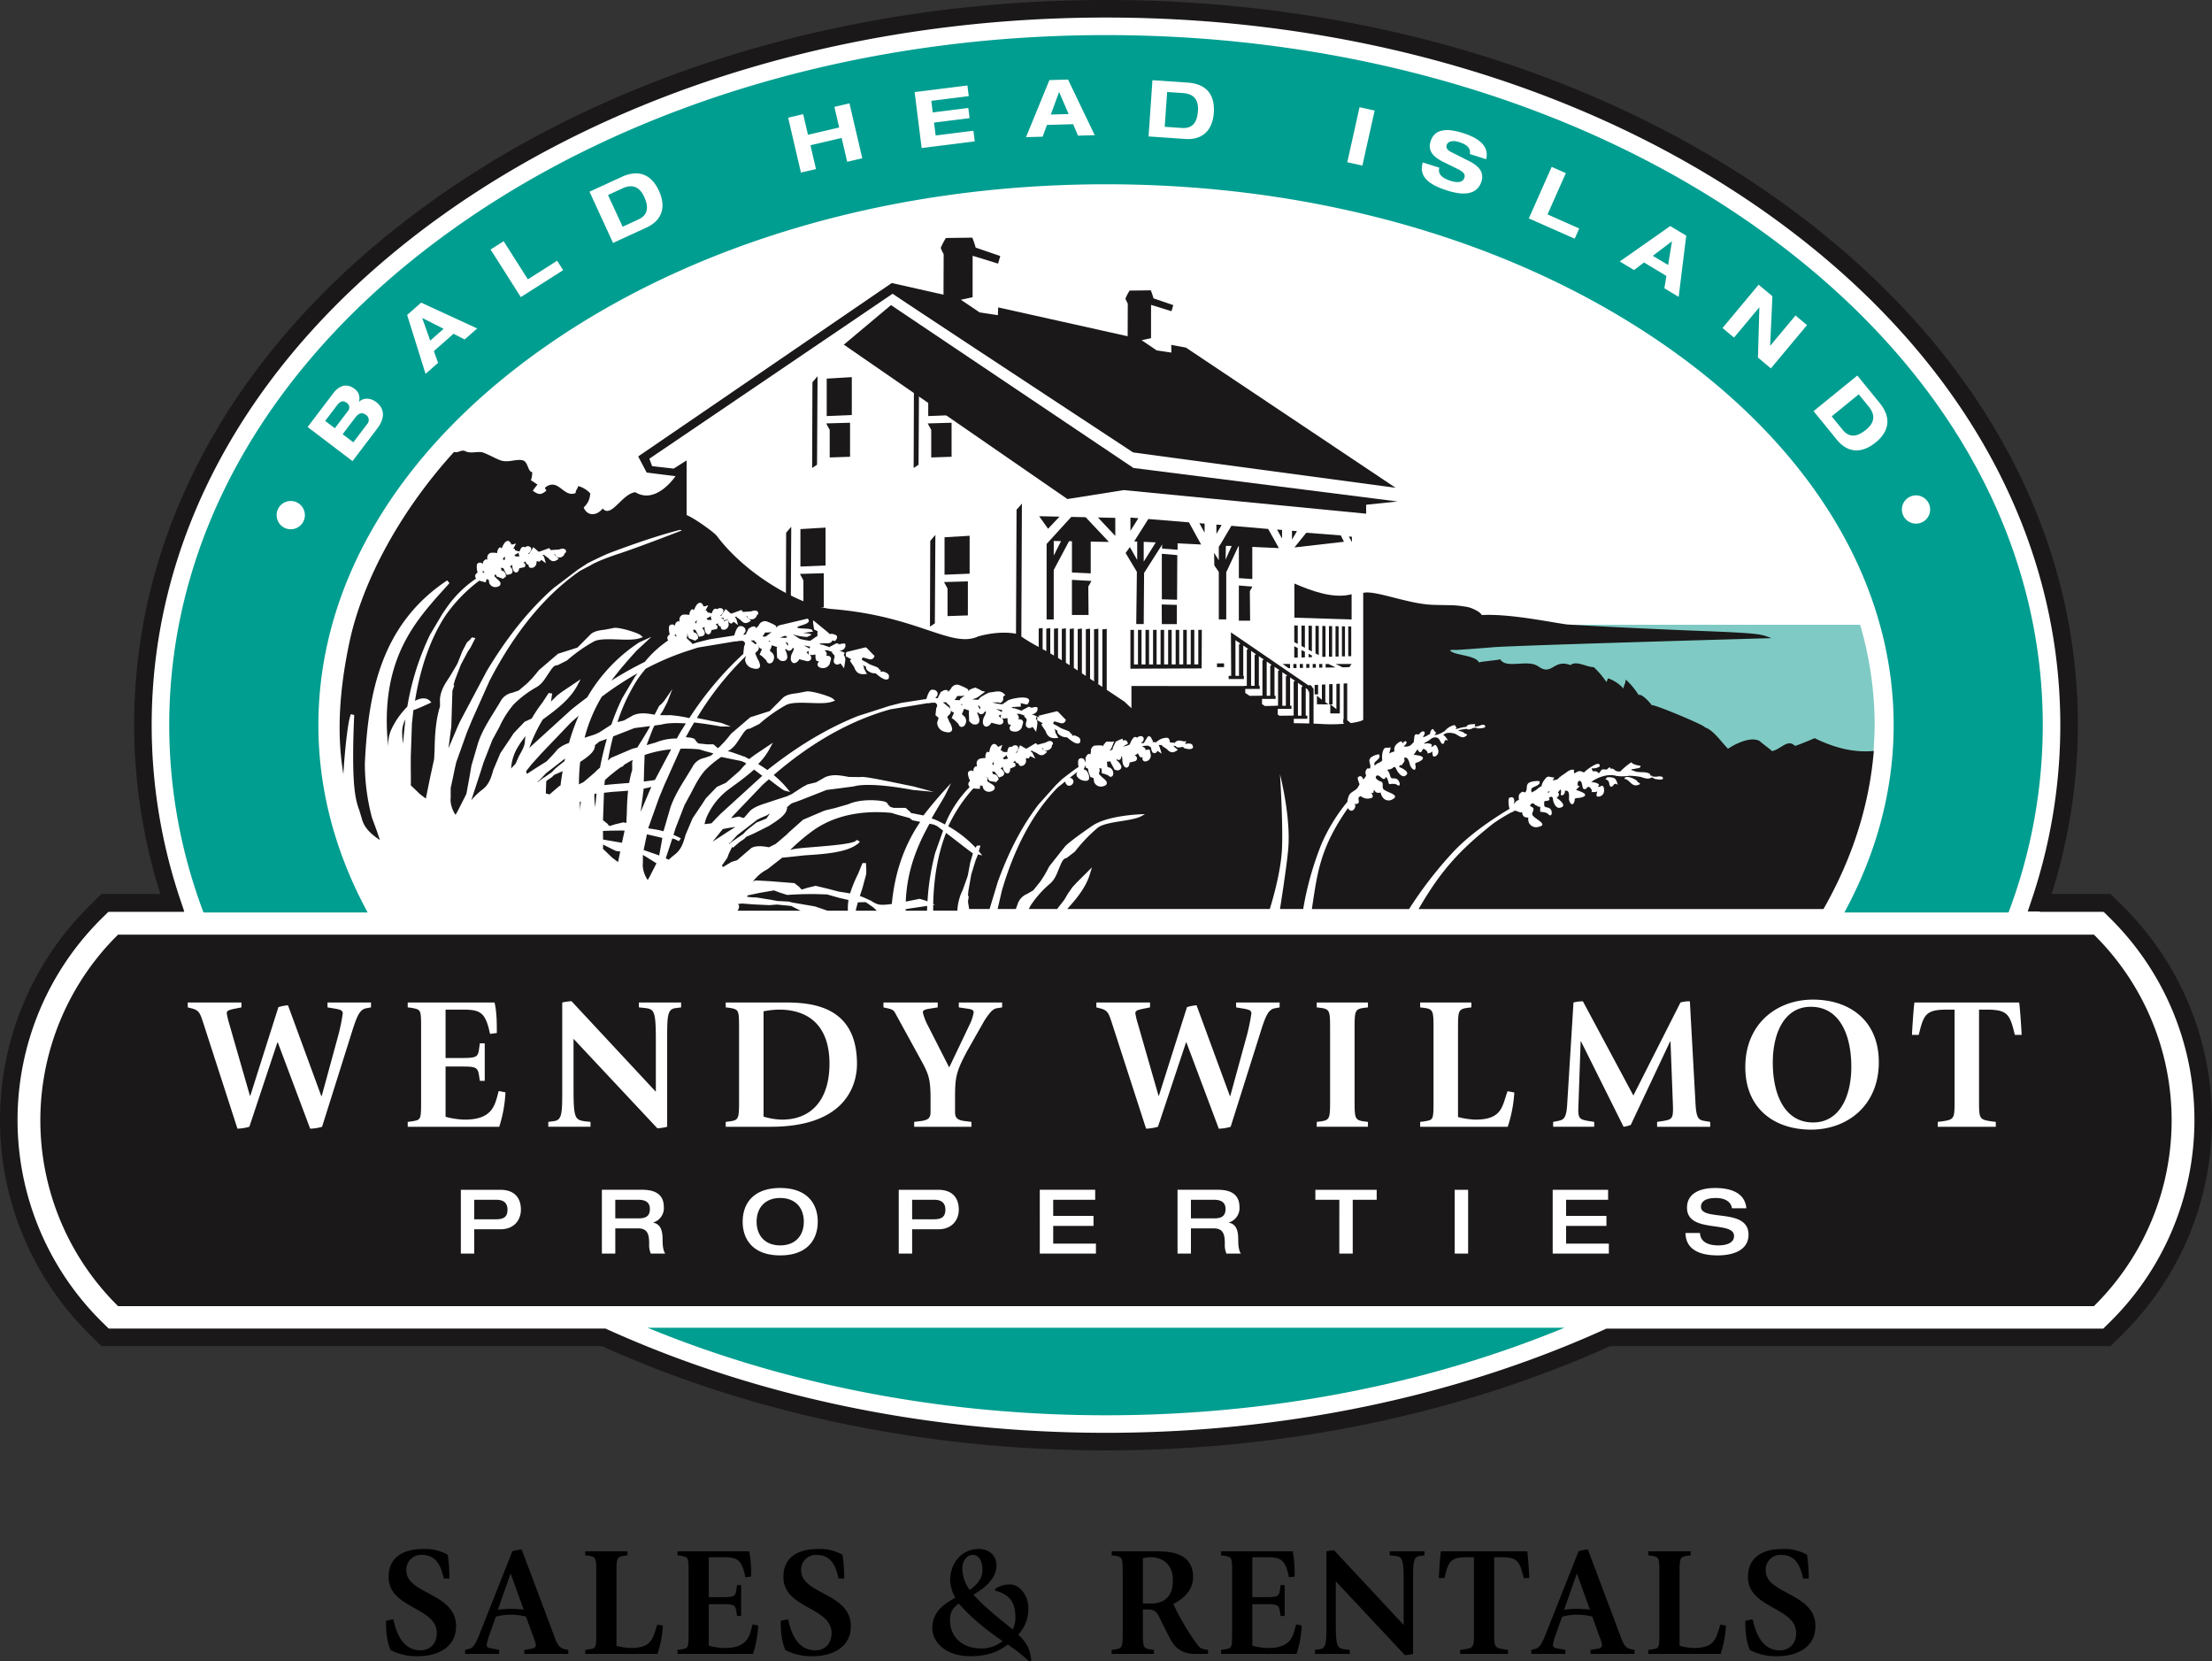
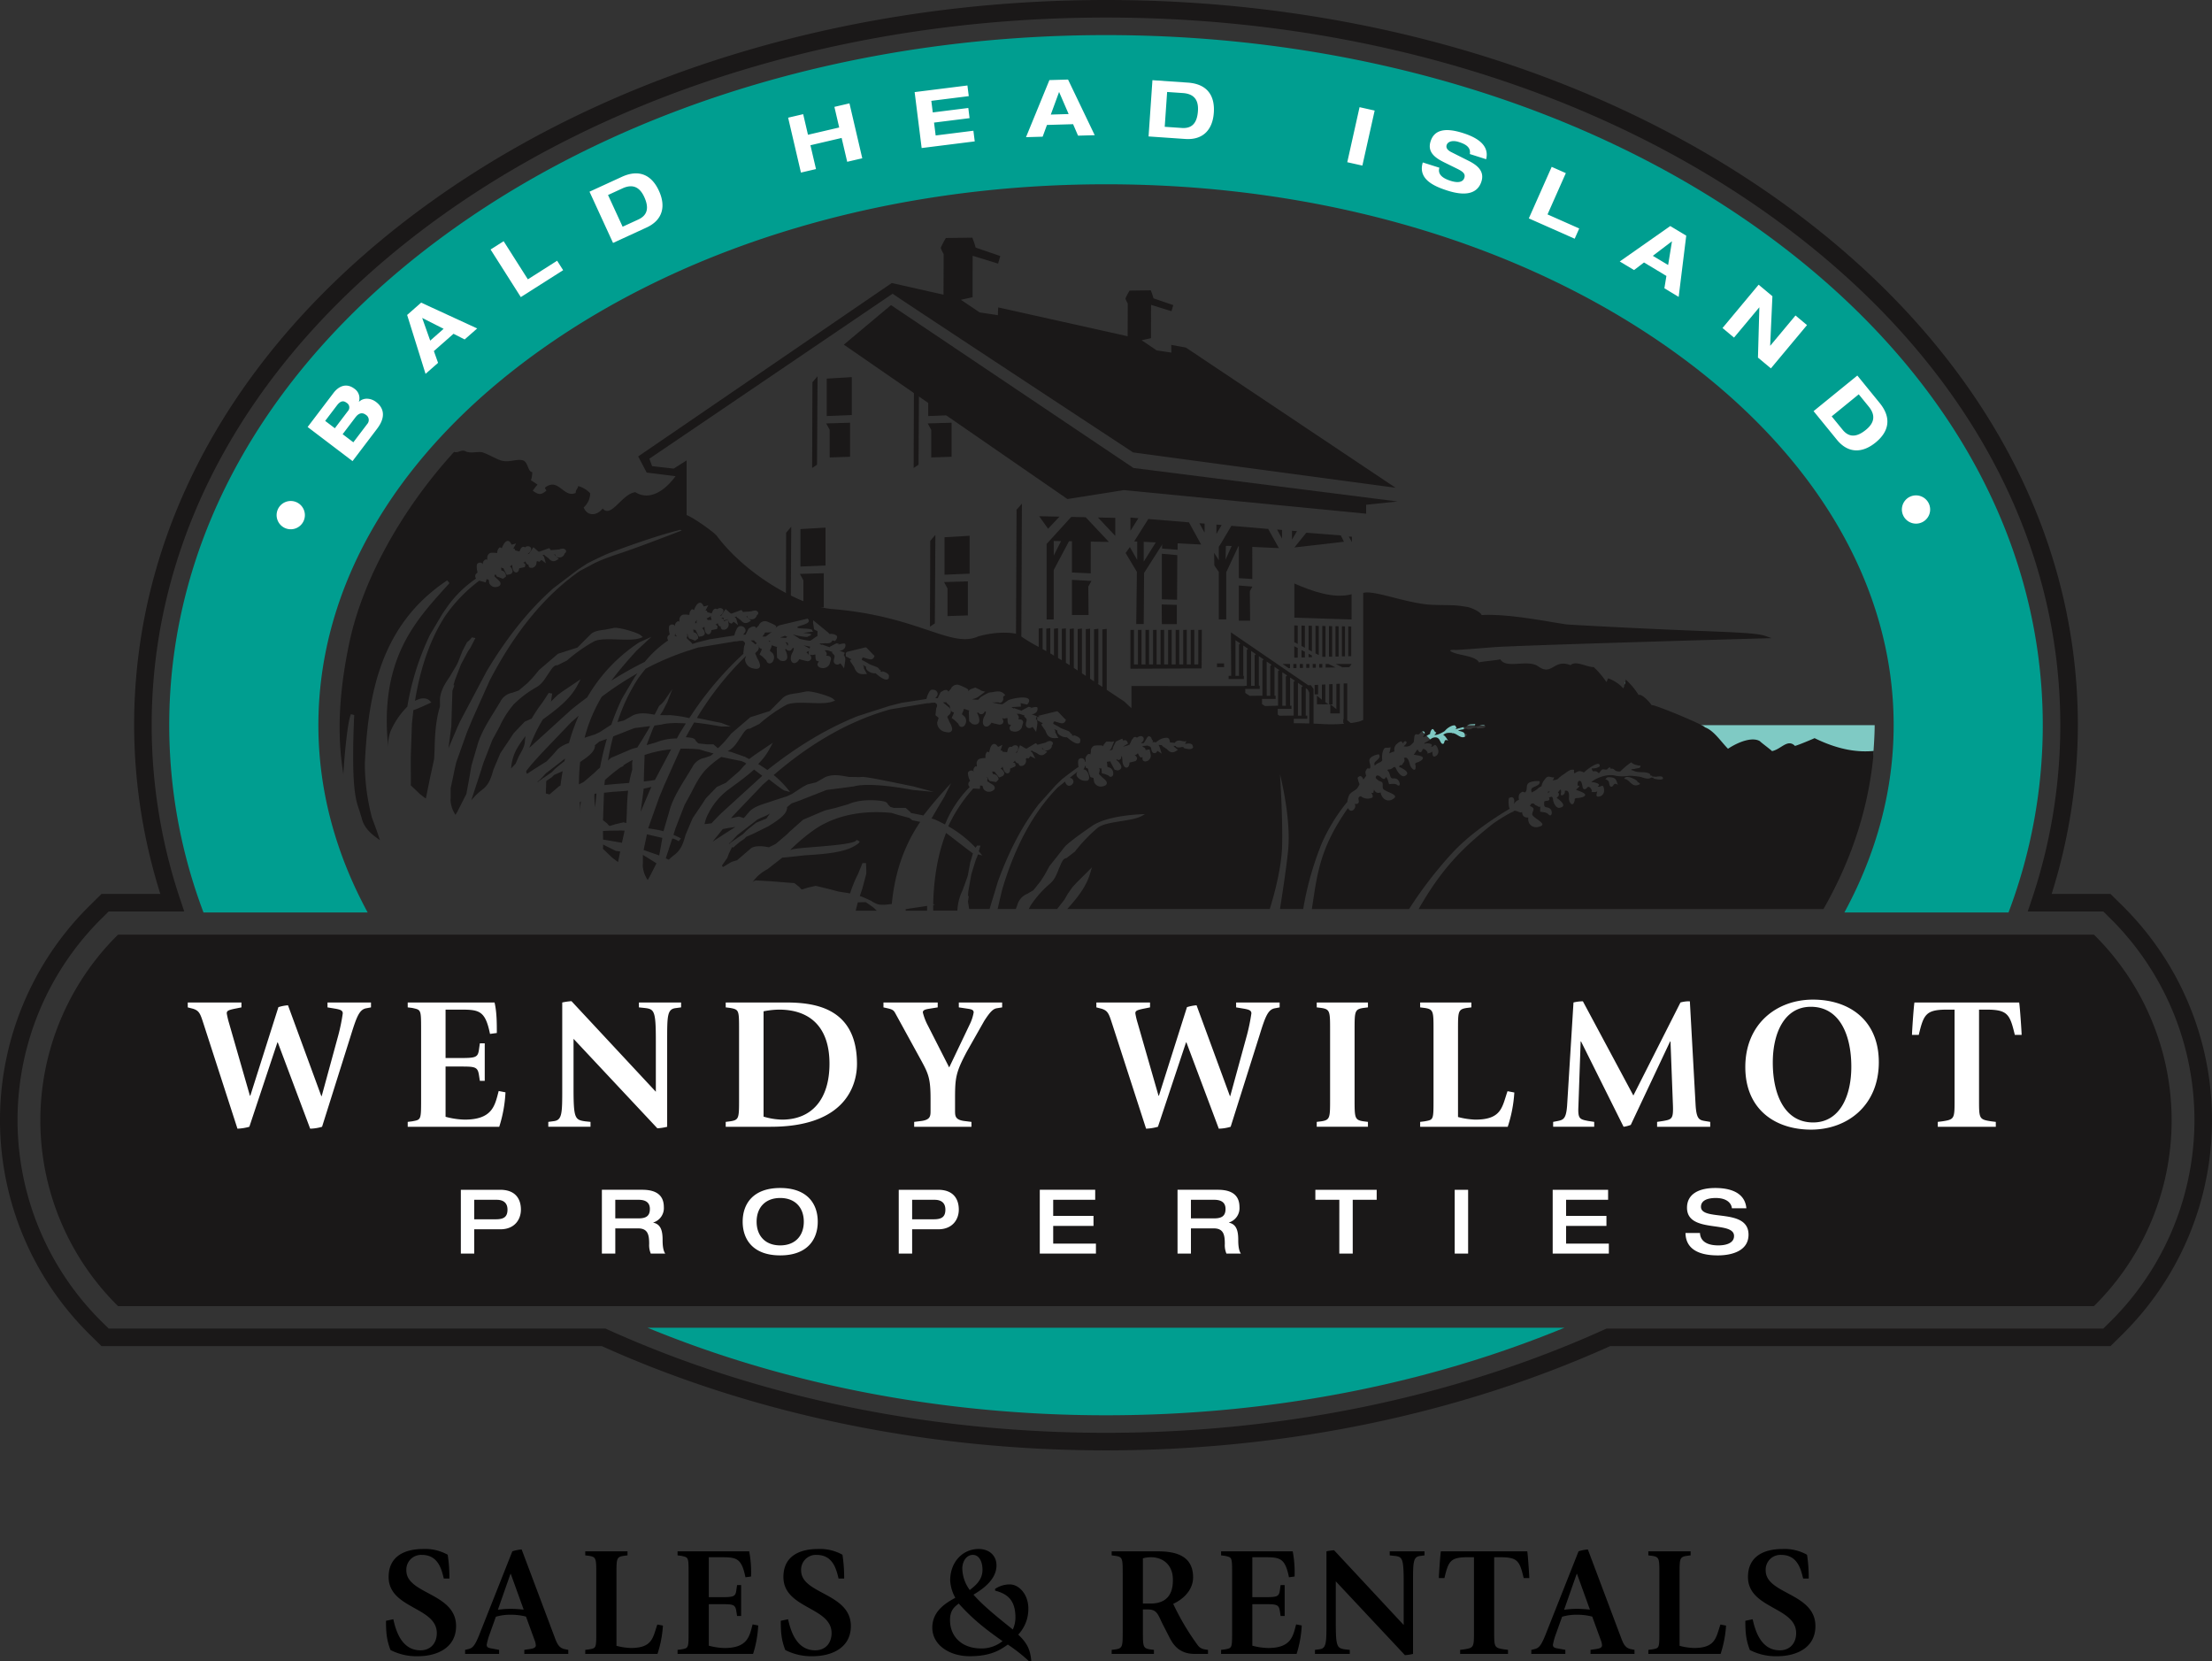
<svg xmlns="http://www.w3.org/2000/svg" viewBox="0 0 874.104 656.419">
  <rect x="0" y="0" width="874.104" height="656.419" fill="#333333" stroke="none" />
  <clipPath id="a">
    <path d="m0 0h874.104v656.419h-874.104z" />
  </clipPath>
  <g clip-path="url(#a)">
-     <path d="m67.778 360.301h4.852l-1.547-4.611a218.323 218.323 0 0 1 -11.414-69.576c0-77.774 41.226-150.011 116.072-203.385 70.9-50.558 164.5-78.414 263.578-78.414 99.059 0 192.675 27.856 263.571 78.414 74.853 53.374 116.074 125.611 116.074 203.385a218 218 0 0 1 -11.418 69.576l-1.549 4.611h30.058c1.066 1.049 2.65 2.613 2.65 2.613a113.054 113.054 0 0 1 0 160.88s-1.559 1.54-2.65 2.613h-197.642l-.68.311c-59.475 26.95-128.084 41.2-198.414 41.2s-138.948-14.246-198.419-41.2l-.687-.311h-197.634a1004.28 1004.28 0 0 0 -2.645-2.613 113.021 113.021 0 0 1 0-160.88l2.645-2.613z" fill="#fff" />
    <path d="m171.205 79.084c-76.222 54.297-118.205 127.97-118.205 207.444a223.206 223.206 0 0 0 10.364 66.678h-23.25l-4.653 4.595a118.981 118.981 0 0 0 0 169.48l4.653 4.59h197.722c59.793 26.936 128.654 41.184 199.211 41.184s139.418-14.254 199.211-41.186h197.73l4.655-4.59a118.981 118.981 0 0 0 0-169.48l-4.655-4.592h-23.25a223.153 223.153 0 0 0 10.36-66.678c0-79.475-41.979-153.147-118.208-207.444-71.59-51.002-166.006-79.084-265.843-79.084s-194.247 28.082-265.842 79.083m-103.218 281.049h4.823l-1.533-4.566a216.257 216.257 0 0 1 -11.341-69.038c0-77.168 40.948-148.84 115.293-201.8 70.434-50.168 163.414-77.798 261.818-77.798s191.389 27.63 261.82 77.8c74.35 52.96 115.293 124.627 115.293 201.8a216.263 216.263 0 0 1 -11.334 69.038l-1.54 4.566h29.857a3138.75 3138.75 0 0 1 2.629 2.594 112.064 112.064 0 0 1 0 159.618s-1.545 1.526-2.629 2.594h-196.324l-.678.306c-59.071 26.745-127.226 40.874-197.094 40.874s-138.013-14.129-197.089-40.876l-.678-.306h-196.322a1898.316 1898.316 0 0 0 -2.629-2.594 112.053 112.053 0 0 1 0-159.618s1.573-1.547 2.629-2.594z" fill="#1a1818" />
    <path d="m827.444 369.287h-780.791a103.047 103.047 0 0 0 0 146.774h780.791a103.047 103.047 0 0 0 0-146.774" fill="#1a1818" />
-     <path d="m574.287 259.027c2.673.984 8.731 1.393 9.729 3.762.582-.351 7.859-.928 8.467-1.253 2.267 3.989 10.89-.159 15.064 2.823 5.562 3.961 6-3.11 12.779-.509 2.19-1.97 6.471.848 9.217.792a34.74 34.74 0 0 1 5.008 5.9c.323-.463.348-.984.685-1.442a14.415 14.415 0 0 1 6.067 4.017c.115-1.285.886-2.159.886-3.578a29.069 29.069 0 0 1 5.144 6.179c.984-.64 3.793 2.066 5.209 4.055.108-.82 4.466 13.942 4.508 12.97.778.757 2.55-4.059 3.1-3.1 5.777 2.956 1.69.678 9.813 2.066-.414.666 3.526-.11 3.1.516 3.5 1.168 6.927 2 9.691 4.767 4.328-2.865 9.738-4.753 12.629-3.005.428.521 4.391 3.433 4.814 3.945 3.613-.727 6.107-4.945 9.03-2.143-.65.619 7.368-2.746 7.857-3 10.128 4.961 17.49 6.95 23.066 6.476.3-3.765.647-8.944.647-12.736a141.35 141.35 0 0 0 -5.739-39.691h-181.236l6.081 6.081c.042-.054 10.343 4.608 14.384 6.107" fill="#7fcac4" />
+     <path d="m574.287 259.027c2.673.984 8.731 1.393 9.729 3.762.582-.351 7.859-.928 8.467-1.253 2.267 3.989 10.89-.159 15.064 2.823 5.562 3.961 6-3.11 12.779-.509 2.19-1.97 6.471.848 9.217.792a34.74 34.74 0 0 1 5.008 5.9c.323-.463.348-.984.685-1.442a14.415 14.415 0 0 1 6.067 4.017c.115-1.285.886-2.159.886-3.578a29.069 29.069 0 0 1 5.144 6.179c.984-.64 3.793 2.066 5.209 4.055.108-.82 4.466 13.942 4.508 12.97.778.757 2.55-4.059 3.1-3.1 5.777 2.956 1.69.678 9.813 2.066-.414.666 3.526-.11 3.1.516 3.5 1.168 6.927 2 9.691 4.767 4.328-2.865 9.738-4.753 12.629-3.005.428.521 4.391 3.433 4.814 3.945 3.613-.727 6.107-4.945 9.03-2.143-.65.619 7.368-2.746 7.857-3 10.128 4.961 17.49 6.95 23.066 6.476.3-3.765.647-8.944.647-12.736h-181.236l6.081 6.081c.042-.054 10.343 4.608 14.384 6.107" fill="#7fcac4" />
    <g fill="#1a1818">
-       <path d="m199.678 221.057c-.206-.089-.206-1.173-.185-1.267-.058.093-.058.093-.147.227 0 0-.423.53-.573.556.026.2.047.39.058.678.2-.054.846-.178.846-.194m4.664-1.206s.678-.009.729 0a1.292 1.292 0 0 0 .2-.044c-.037-.11-.353-1.152-.353-1.152s.154-.339.154-.353c-.306.185-.631.367-.631.367s-.622.348-1.166.636c.157.185.488.563.488.563zm-12.977 6.513a.46.46 0 0 0 .063-.023c-.054-.21-.072-.388-.372-.409l-.129-.722a3.323 3.323 0 0 1 -.3.837 3.06 3.06 0 0 1 .563.318zm202.733 53.878.077-.054a8.563 8.563 0 0 1 -.664-.133c.14.058.325.154.325.154l1.991 1.1.047.009a4.8 4.8 0 0 1 .222-.717l-1.732-.369zm1.355 2.938a3.562 3.562 0 0 1 .168-.872c-.168.082-.547.266-1.01.467 0 .012.037.054.037.054.411.435.823.89 1.166 1.334l-.108-.157a1.379 1.379 0 0 1 -.255-.827m-8.556-4.278c-.147-.012-.449-.042-.647-.056.016.007.065.007.075.014a2.59 2.59 0 0 1 .778 1.426 1.977 1.977 0 0 0 .3-.6 1.092 1.092 0 0 0 -.3-.6zm-23.474 76.229 2.37.71s.369.161.725.327a97.3 97.3 0 0 1 3.05-19.214l3.11-8.754-2.4-1.828-1.281-.568-1.687-.339c-4.739 8.544-8.862 18.17-9.388 30.759 1.584-.294 3.389-.661 5.5-1.094m16.7-76.425c.075-.143.068-.309.187-.439 0 0-.477-.016-.668-.021a4.258 4.258 0 0 1 .481.46m-.699-3.734s-1.087.037-1.1.049c-.178.084-.178.122-.25.4l-.865 1.178c1.012.007 1.83.028 2.234.028-.037-.222-.089-.432-.089-.432l1.858-1.388a6.277 6.277 0 0 1 -1.792.166m18.029 24.942s.668-.138.727-.145c0 0 .1-.049.164-.086-.044-.1-.563-1.047-.563-1.047l.1-.379c-.269.234-.551.474-.551.474s-.549.456-1.04.846l.6.47zm-238.213-6.044c.388-3.945.774-7.766.953-9.621a10.821 10.821 0 0 0 -1.266 5.326c0 1.227.157 2.739.308 4.3m233.504 8.1c.135-.037.231.063.358.044a.138.138 0 0 0 .009-.035c-.231-.047-.474-.082-.474-.082s.049-1.038.059-1.126a.551.551 0 0 0 -.105.255s-.32.605-.456.654c.042.185.105.374.192.652.161-.1.245-.306.418-.362m-80.121 55.956-.128-.044-.026.056-5.363-.538v-.014l-3.029.238-6.188-.283-4.485-.346c-.7 0-1.187.143-1.8.185a2.8 2.8 0 0 1 .378.477 1.991 1.991 0 0 1 .091.6 2.547 2.547 0 0 1 -.654 1.561h24.933l-.589-.29zm22.69-2.323-3.772-.876s-4.7-1.334-4.716-1.334l-5.328-.154-4.227.049-3.3.126-2.9.182-3.073-.981-2.141-.813-5.917 1.024s-4.155.918-4.422.911c-.009.019-.161.3-.313.589.837.1 1.968.21 1.968.21l1.792.059 5.868.942 2.421.451c.713.028 4.487.234 4.487.234l1.341.379c.93.145 9.021 1.533 9.021 1.549l4.919 1.666h8.058a18.248 18.248 0 0 1 .238-4.211" />
      <path d="m345.609 356.736c1.334.654 2.222 1.075 6.8.43 1.077-11.306 4.33-22.285 11.236-32.435l-3.11-.645-1.171-.9-4.887-1.323-2.18-.678c-8.161-.816-19.981-.355-30.06 6.317a73.343 73.343 0 0 0 -9.941 8.3c.093-.007.369-.047.369-.047.975-.432 3.956-.692 9.159-1.105 6.134-.5 13.772-1.115 16.144-2.239l.612-.554 1.194.661a3.067 3.067 0 0 1 -.255.255c.012.009.1.061.1.061l-.832.741a.66.66 0 0 1 -.089.037.179.179 0 0 1 -.035.044v-.021a.014.014 0 0 0 -.014.014v.007a.2.2 0 0 1 -.079.012c-4.3 3.241-13.295 3.826-20.586 4.281 0 0-8.78.993-8.845.9l-5.854 4.583a16.194 16.194 0 0 0 -6.011 5.26 2.062 2.062 0 0 1 1.791-.816l5.438.311 9.416.743 1.984 1.552c.481.654.745.932 1.122.932l2.077-.657 3.209-.762 5.162 1.241 3.964 1.045 2.452.383c.678.091 1.358.213 2.031.341a52.788 52.788 0 0 1 3.185-7.782l1.713-4.2 1.388-.035.128 2.94-.023 1.372-1.533 5.747c-.318.928-.659 1.928-1 2.98a22.035 22.035 0 0 1 2.814 1.14c.36.161 1.942.893 1.942.893l-.021.068c.164.114 1.1.612 1.1.612" />
      <path d="m345.238 358.64s-2.51-1.846-3.19-2.187c-.11 0-1.374.016-1.374.016l-1.4.054-.252-.058a50.447 50.447 0 0 0 -.867 3.353h8.31zm35.143-6.885s1.664-4.576 1.863-5.209l.224-.766.93-4.978 1.066-3.618c-1.381-.968-3.688-2.753-7.555-5.754l-3.057-2.335c-3.19 8.184-4.854 17.63-5.083 28.081.367.161.675.3.675.3s-.316.054-.687.1c-.012.741.012 1.5.012 2.239h9.546a20.443 20.443 0 0 1 2.066-8.062m-14.003 6.181c-1.893.285-7.083 1.052-7.083 1.052-.5.1-.953.178-1.428.271 0 .184.014.374.014.561h8.457c.03-.619.007-1.278.04-1.884m-90.933-113.057a.808.808 0 0 0 -.145.229s-.43.533-.577.559c0 .185.035.388.07.673.175-.063.294-.255.477-.262.14-.009.21.1.346.1v-.03c-.21-.082-.444-.168-.444-.168s.243-1.017.269-1.1m5.58-1.487c-.309.187-.636.367-.636.367s-.619.344-1.173.626c.159.2.5.58.5.58l.58-.023s.675-.007.729 0c.014-.007.117-.035.189-.056-.03-.1-.358-1.138-.358-1.138l.168-.355m4.121.665.054.238a1.2 1.2 0 0 1 .783.542c.021-.14.021-.29.033-.458v-.021c-.054-.1-.089-.185-.138-.257zm.836 1.042c0 .117.054.21-.021.346l.15-.049 1.365-.414c-.037-.026-.072-.122-.117-.143-.269.047-1.355.259-1.376.259m-132.541 50.204c.028.383.068.767.1 1.143-.047-.393-.061-.757-.1-1.143m150.745-41.679c.065-.15.065-.318.182-.449 0 0-.488-.007-.671-.007a4.436 4.436 0 0 1 .488.456m-16.706 58.62a27.047 27.047 0 0 0 -7.345 8.789 15.57 15.57 0 0 0 -1.713 4.576c.736-.049 1.64-.159 2.732-.315a491.575 491.575 0 0 0 2.143-2.26l1.559-1.568 16.375-14.931c-.089-.065-.157-.121-.248-.189l-2.989-2.276a96.5 96.5 0 0 1 -7.67 6.057zm-1.849 15.323c-.792.972-2.426 3-4.026 4.982.745-.5 5.87-3.828 5.87-3.828l3.15-1.984c-1.5.22-2.762.409-2.762.409-.774.15-1.519.287-2.232.421m2.368 5.722c.033.058.145.1.217.147l.3-.369 5.148-3.538 1.222-1.283 1.14-.968 2.853-2.255 1.993-.792 2.007-.825s.795-1.138 1.383-2c-.584.355-1.262.762-1.262.762l-2.377 1-1.344.666-4.113 3.192-3.821 2.942-1.673 1.818a9.143 9.143 0 0 1 -1.68 1.507m30.154-78.128.075-.061c-.215-.042-.442-.093-.654-.133.143.061.339.157.339.157l1.986 1.1.037.007a6.987 6.987 0 0 1 .224-.715s-.8-.168-1.729-.369zm1.371 2.912a4.181 4.181 0 0 1 .159-.855c-.159.068-.554.262-1.007.465a.381.381 0 0 1 .047.051 15.951 15.951 0 0 1 1.166 1.351l-.119-.178a1.382 1.382 0 0 1 -.245-.834m-60.708 50.09 6.406-12.105a45.24 45.24 0 0 0 -10.484 2.239c-.042 1.339-.229 6.756-.229 6.756l-.091 3.723c1.62-.185 3.115-.383 4.4-.612m-1.401 2.722c-.975.276-2 .512-3.08.71l-.012.474s-.626 4.732-1.145 8.679c1.659-3.886 3.641-8.577 3.641-8.577zm-3.071 24.961c2.134.739 5.754 1.991 6.011 2.1.051.019.1.04.154.066l.783-4.328.463-2.627-6.1-1.416c-.231 1.094-.921 4.377-1.311 6.207m-.29 1.926v3.288a9.191 9.191 0 0 0 -.049 1.045 11.32 11.32 0 0 0 1.956 5.592l.7-1.194 2.758-5.405-1.835-1.161zm48.331-87.862c-.185.1-.185.138-.245.411l-.858 1.182c.479 0 .914 0 1.288.012 1.087-.83 1.856-1.412 1.856-1.412l.009-.012c.014 0 .238-.145.554-.36a7.309 7.309 0 0 1 -1.507.15l-1.1.028m-8.838 3.259s-1.491.1-1.218.009c0 0-1.839.4-1.575.194l-14.814 2.456c-.96.262-1.907.608-2.867.907a3.309 3.309 0 0 1 -.818.271h-.033a105.818 105.818 0 0 0 -17.057 7.209q-1.662 1.977-3.169 4.122a72.958 72.958 0 0 0 -7.974 16.95c1-.241 2.491-.612 2.5-.612l1.863-1.024 1.849-1.07c2.912-1.187 5.6-.71 8.448-.206l1.8-3.466 1.024-.883.953-1.073 3.246-4.695-1.975 5.109.049.014a1.984 1.984 0 0 0 -.152.2c-.3.61-1.762 3.438-1.762 3.438l-.961 1.423-.049.105 2.959.044.806-.049a52.809 52.809 0 0 1 7.8 1.183 130.405 130.405 0 0 1 21.444-25.482.917.917 0 0 1 -.129-.1l.315-2.772a3.245 3.245 0 0 0 .36-1.11c0-.379-.236-.664-.867-1.089m-26.529-2.154-.135-.71a3.371 3.371 0 0 1 -.3.816 3.179 3.179 0 0 1 .568.332.32.32 0 0 1 .175 0 .544.544 0 0 1 .063-.033c-.056-.215-.079-.393-.374-.4m-5.615 35.258-2.744.374-.547 1.031c-.091.208-2.393 6.186-2.393 6.186l-.14.519 3.746-1.091a21.3 21.3 0 0 1 8.17-1.517l.809-1.533a164.77 164.77 0 0 1 2.753-4.419c-4.239-.292-7.548-.15-9.654.451m2.378 21.095.065.042s-.075.07-.15.154l-.061.138.056.028-.11.1-.993 2.2-2.117 5.116-4.216 11.823-.066.3 1.769.271a37.423 37.423 0 0 1 4.272.876l.042-.234 2.61-8.937c1.433-4.361 3.964-8.42 6.394-12.355l2.374-3.889a6.648 6.648 0 0 1 4.718-3.548l2.568-.907 1.038-.872-3.412-.923-2.183-.678a59.4 59.4 0 0 0 -7.425-.259z" />
      <path d="m273.258 312.998-2.753 5.083-3.529 9.081-.844 2.69c.168.08.346.138.512.222.348.157 1.94.888 1.94.888l-.014.063c.15.115.362.143.516.255l-.89 1.094a10.275 10.275 0 0 0 -2.1-1.012c-.037 0-.227 0-.453.007-.573 1.755-1.722 5.237-2.552 7.759.4.189.823.372 1.189.556a24.988 24.988 0 0 1 2.288-1.975c2.713-2.056 3.51-4.863 4.342-7.857l2.767-6.527 3.814-5.672 1.416-2.19 4.37-4.559 2-.9s1.568-.7 1.568-.713l5.361-4.679.685-.764.984-1.136s.488-.472 1.021-.993l-.573-.432-1.285-.568-4.071-.82-3.97-.823a39.875 39.875 0 0 0 -6.135 5.053c-2.409 2.6-3.954 5.653-5.609 8.873m37.706-59.195c-.154 0-.467-.051-.652-.068.019.016.07.016.07.028a2.48 2.48 0 0 1 .771 1.433c.112-.217.308-.467.308-.617a1.061 1.061 0 0 0 -.3-.589zm-.114-2.299a1.8 1.8 0 0 1 -.671-.351l-.4.222s-.767.25-1.524.5c1.066.112 2.737.269 2.5.023l.372-.411c-.1 0-.189.021-.28.016m-54.405 36.295.372-.715.079-.2-.65.089-5.527.694-8.4 3.288c-.813 3.05-1.5 6.24-2.078 9.537l1.18-1.047 8.212-3.508.818-.255 1.416-.339a60.784 60.784 0 0 1 1.75-2.79s2.522-4.171 2.823-4.753m41.597-34.742c0-.019.023-.035.065-.044-.023.009-.717.033-1.426.044.654.54 1.344 1.105 1.849 1.521.182-.138.369-.278.554-.423-.383-.327-1.042-.921-1.042-1.1m-84.146 44.68-3.727 4.136s-.947 1.169-2.192 2.734l.019.75.339.36c1.559-1.017 3.195-2.089 3.195-2.089l4.515-2.837 2.489-2.61 1.928-2.234a13.059 13.059 0 0 1 4.386-2.388 81.611 81.611 0 0 1 3.835-10.764c-1.075.939-2.148 1.851-3.211 2.837zm32.415 4.676c-.012.012-.028.019-.042.033l.185.18-.961.453s-.119.063-.318.15a68.043 68.043 0 0 0 -6.118 4.961c-.077.757-.159 1.5-.215 2.024 1.568-.21 3.9-.407 7.074-.652.876-.065 1.795-.15 2.73-.222a38.305 38.305 0 0 1 1.192-5.137l-.023-2.744c.026-.418.143-.79.206-1.19a36.528 36.528 0 0 0 -3.709 2.143m-44.33 1.207c.53-.554 1.143-1.206 1.771-1.867l1.3-2.97c1.124-1.961 2.295-3.978 2.372-5.744a15.481 15.481 0 0 1 .278-2.222 35.914 35.914 0 0 0 -3.5 5.123 18.713 18.713 0 0 0 -2.222 7.682m16.993 2.555-.816.839-1.897 1.288-.383.334a595.427 595.427 0 0 0 -.175 4.868l1.458.383 3.861-3.311c.143-.07.318-.1.465-.154q.379-2.892.865-5.749l-.479.236zm20.849 28.263-1.493-.762v.068a11.294 11.294 0 0 1 -.051 1.636c.023.014 3.667 3.5 3.667 3.5s1.344 1.01 2.3 1.734c.164-.79.512-2.517.853-4.188-1.038-.131-1.743-.224-1.748-.224zm1.5-6.242-3.043.122v.318s.028 1.493.044 3.071c2.092.358 6.2 1.056 7.467 1.278l.124-.589.923-4.211-1.29-.04zm-2.641-14.965-.379 10.853 1.671 1.3c.477.65.739.942 1.119.926l2.071-.647 3.22-.764 1.105.269.037-.15.182-3.758c.061-2.426.138-5.536.507-8.848-2.1.194-4.188.327-6.16.451 0 0-1.566.175-3.375.372m-7.659-21.748a380.421 380.421 0 0 1 4-1.283l1.928-.89 4.274-2.776s.15-.089.365-.2a92.379 92.379 0 0 1 4.256-10.381l4.964-8.4.026-.007v-.014c.021-.026.542-.778 1.042-1.5a130.085 130.085 0 0 0 -14.052 9.233 60.961 60.961 0 0 0 -6.8 16.221m-15.28 14.047-1.666 1.8a9.7 9.7 0 0 1 -1.683 1.515c.037.058.147.105.208.15l.315-.353 1.6-1.1c.026-.04.056-.257.079-.3l.264.075 3.2-2.22 1.232-1.295 1.122-.957 2.659-2.115c.07-.348.161-.7.231-1.042l-3.737 2.9zm13.344 11.444c.117 1.493.227 2.984.4 4.55-.037-.624-.138-1.267-.138-1.912a18.359 18.359 0 0 1 .234-3.022zm7.838-24.037s-1.024.848-2.028 1.671h.3l-.222.9c-.523 2.045-3.456 4.059-5.7 5.52a82.8 82.8 0 0 0 -.488 8.873c.778-.395 1.8-.9 1.809-.9s4.092-3.445 4.284-3.662l1.108-1.077 1.133-.993c.75-4.005 1.664-7.752 2.692-11.344-.8.3-2.617.963-2.891 1.017m-2.042 21.718c0 1.211.15 2.744.313 4.284.192-1.9.369-3.762.533-5.41-.278.033-.538.061-.781.089-.03.336-.065.671-.065 1.038m377.563-1.849a.852.852 0 0 0 -.64-.049c-.04.016-.056.042-.093.061a4.4 4.4 0 0 1 .042.568 2.427 2.427 0 0 1 .692-.58m-45.362-21.484.04-.007zm.082-.014-.042.007a.073.073 0 0 1 .042-.007m57.111 17.151a.793.793 0 0 0 -.313.077c-.009 0-.012.012-.019.016.115-.03.232-.061.346-.086zm-176.356-123.572-95.815-64.353-18.637 15.628 88.353 61 22.253-3.536 95.796 9.324v-3.538l12.416-1.29zm-111.303-35.896-9.916.589v14.793l9.916-.409zm-8.732 20.848v10.888l8.039-.269v-13.447l-9.425.271zm161.678 75.373h4.454l-.107-11.661 1.014-1.8-5.361-.423zm-65.957-2.239h6.569l-.105-11.222 1.246-2.229-7.71-.432zm41.633-23.652-6.111-.535v17.985l6.022.18zm-6.111 27.242h5.936v-7.576l-5.98-.175zm-48.475-42.615 3.524 4.954 4.5-4.786z" />
      <path d="m431.011 213.99 7.193.136-9.189-9.769-5.69-.124-9.741 10.684v29.823h2.807v-19.524l6.048-11.376 1.154.014v12.341l7.422.344zm-14.6 5.508-.016-5.751 2.9.054zm24.311-14.885-6.847-.15 6.847 7.277zm5.991-.118v5.232l3.136-4.978zm33.967 2.772v3.688l2.075-3.519zm-4.666-.382-2.059-.168 2.059 3.748zm-29.533 9.264-1.68 2.349 4.454 7.441-.25 20.631h2.949l.15-20.2 7.632-11.986 14.9.755-4.807-8.757-16.062-1.312-5.564 8.834 1.182.082v7.263zm5.473-2.071 4.774.222-4.774 7.623zm58.588-4.375v3.508l1.972-3.347zm-15.681 6.376 10.516.488-4.244-7.574-14.538-1.241-4.052 6.868-.921 1.432v5.328l-1.85-2.959.084 4.982 1.769 2.559v18.756h2.942v-18.621l4.819-10.325.166.061v12.592l5.312.346zm-10.565 5.036.131-5.433 2.293.016zm22.321-11.731-1.965-.159 1.965 3.578zm27.602 2.692-1.227-.1 1.234 2.222zm-.116 22.708c-7.06 1.914-15.693-1.215-22.61-4.232v13.494l22.61.708zm-4.653 47.096v-11.743l-1.355.068v9.988l-2.353-1.891h.844v-8.023l-1.358.072v7.95h.458v3.571h2.41v.007zm-8.59-11.306-1.358.068v3.716h1.358z" />
      <path d="m523.719 278.308v-.049h1.25l-1.25-.832v-7l-1.353.072v5.978l-1.963-1.6v3.382h1.963v.049zm-42.805-16.203h2.795v1.489h-2.795zm35.272 1.779 1.236-.019v-1.519h-1.236zm3.788-1.54h-1.234v1.5l1.234-.021zm-6.348.009 1.236-.016.02 1.564-1.235.017zm-2.541-.009h1.234v1.602h-1.234zm22.098 1.25.933-1.25h-6.3l2.69 1.323zm-23.413.384v-1.634h-2.924l2.384 1.673zm11.509-1.626 1.236-.016.02 1.45-1.237.016zm3.707-.008h-1.145v1.419l3.919-.056zm8.973-3.067v-11.73l-1.18-.061v11.781zm-2.473.066v-11.839l-1.2-.061v11.893zm-2.514.063v-11.948l-1.225-.058v12zm-2.567.069v-12.061l-1.243-.061v12.115zm-2.613-12.108-1.269-.061v12.234h1.269zm-2.663 11.477v-11.521l-1.295-.068v10.9zm-2.714-11.569-1.318-.063v9.493l1.318.7zm0 11.727-1.318-.7v1.379h1.318zm-2.766-11.775-1.348-.068v8.065l1.348.717zm0 10.31-1.348-.715v2.931h1.348zm-2.825-1.496-1.374-.727v4.513l1.374.009zm0-8.871-1.374-.063v6.6l1.374.727zm-37.903 1.682-1.4.028v13.624h-1.577v-13.652l-1.4.028v13.626h-1.58v-13.654l-1.4.028v13.629h-1.58v-13.657l-1.4.028v13.634h-1.58v-13.662l-1.4.028v13.636h-1.58v-13.664l-1.4.028v13.639h-1.577v-13.667l-1.4.028v13.643h-1.58v-13.671l-1.4.028v13.643h-1.577v-13.671l-1.4.028v13.648h-1.58v-13.676l-1.4.028v15.326l28.128-.115zm-153.875-97.825-.122 33.879 1.937-1.292.2-33.683v-1.264l-.816.951zm55.674-2.02-9.916.589v14.793l9.916-.409zm-8.732 20.848v10.888l8.039-.269v-13.447l-9.425.271zm-6.827-18.828-.122 33.879 1.937-1.292.2-33.683v-1.264l-.813.951zm22.006 60.661-9.916.589v14.793l9.916-.409zm-8.733 20.848v10.888l8.039-.271v-13.445l-9.425.271zm-6.826-18.826-.121 33.879 1.935-1.292.2-33.68v-1.27l-.816.953zm-41.391-5.249-9.916.589v14.793l9.916-.411zm-8.733 20.851v10.888l8.039-.271v-13.445l-9.425.269zm-6.829-18.829-.122 33.879 1.938-1.297.2-33.682v-1.261l-.816.951z" />
      <path d="m717.073 291.642c-.489.262-8.474 3.615-7.833 2.994-2.912-2.788-5.4 1.414-9 2.138-.418-.514-4.372-3.414-4.8-3.933-2.888-1.743-8.28.14-12.594 3-2.748-2.76-5.676-7.322-9.166-8.481.43-.624-20.839-9.5-20.948-8.689-1.409-1.972-4.214-4.674-5.188-4.038a28.646 28.646 0 0 0 -5.136-6.156c0 1.4-.762 2.283-.881 3.561a14.55 14.55 0 0 0 -6.046-4.013c-.334.467-.358.989-.685 1.444a34.663 34.663 0 0 0 -5-5.887c-2.732.061-7.006-2.751-9.187-.778-6.758-2.6-7.188 4.454-12.739.5-4.16-2.973-12.755 1.164-15.01-2.814-.608.325-7.873.9-8.448 1.253-.986-2.372-7.03-2.776-9.7-3.753-4.031-1.5.661-1.227.619-1.173 0 0 4.784-.266 14.358-1.063s110.367-3.615 110.367-3.615c-4.452-1.575-3.627-1.909-27.732-2.837-27.122-1.046-54.144-2.589-53.144-2.581-6.123-.785-22.537-4.312-33.692-3.711-.449-1.3-4.09-2.931-5.707-3.2-5.585-.93-6.1-.589-13.594-.837-9.614-.315-22.654-5.77-27.272-4.765v.122c-.108-.089-.18-.133-.22-.122v50.221a10.731 10.731 0 0 1 -1.411.594 27.125 27.125 0 0 1 -3.522.664l-.009-.019-1.386-1.108v-14.561l-.46.012-.953.049v14.073h-.145v1.531l.021.014.194-.014v.311a59.887 59.887 0 0 1 -8.224.108 170.585 170.585 0 0 0 -3.73-.173v-13.7l-1.075-1.497-.984.056-30.593-20.923.105 17.186h-1.012v1.255h6.018v-1.255h-3.323v-14.088l1.909 1.3-.507.423v12.351h1.685v-11.97l1.912 1.3-.509.423v14.192h-.916v.112l-44.673-.033v8.754a68.372 68.372 0 0 1 -2.737-2.552s-2.662-1.769-7.032-4.686v-24.073l-1.722.192v22.729c-.605-.4-1.232-.818-1.888-1.26l.3.016v-21.724l-1.7.2v20.579c-.507-.341-1.035-.689-1.57-1.047v-19.773l-1.678.192v18.464c-.509-.339-1.024-.682-1.547-1.033v-17.67l-1.659.2v16.368l-1.528-1.019v-15.587l-1.636.192v14.328q-.743-.48-1.505-.956v-13.608l-1.615.2v12.4c-.491-.3-.991-.6-1.489-.9v-11.748l-1.6.194v10.612c-.488-.29-.974-.57-1.468-.858v-9.988l-1.57.2v8.9l-1.451-.818v-8.324l-1.552.2v7.275a64.112 64.112 0 0 1 -6.864-4.12l.222-52.521c-.4.5-1.671 1.968-2.11 2.412l-.222 49.05c-.269-.168-6.541-1.374-14.975 1.033-10.67 4.821-23.58-8.088-57.83-10.843-10.82-.872-33.047-12.4-45.44-28.917-.991-1.32-8.736-6.929-11.916-8.21v-21.584l-5.111 3.237-8.521-.972-1.082-2.935 96.137-65.2c.014.252 95 62.7 95 62.7.232.07 103.732 13.97 103.732 13.97l-82.858-55.387-5.774-1.056s.021 2.4.037 3.04c-.759-.112-5.838-.879-5.838-.879 0-.03-4.328-2.942-5.922-4.006 1.1-.243 3.72-.809 3.72-.809s0-14.061.028-13.152l8.063 2.484.694-2.4-7.81-2.673a27.441 27.441 0 0 0 -.974-2.919l-.1-.243h-.266l-8.1.107a21.362 21.362 0 0 0 -1.652 3.155 12.244 12.244 0 0 0 .93 1.963s-.042 12.061-.049 12.916c-.105-.021-51.149-11.4-51.149-11.4s-.133 2.269-.115 3.073l-7.268-1.1c0-.04-5.391-3.657-7.371-4.985l4.632-1.01s0-17.5.03-16.373l10.042 3.1.862-3-9.722-3.33a34.461 34.461 0 0 0 -1.213-3.634l-.122-.3-.332.009-10.084.126a26.763 26.763 0 0 0 -2.057 3.924 14.721 14.721 0 0 0 1.162 2.447s-.056 14.7-.066 16.031l-.131-.042c.131.042-20.317-4.562-20.317-4.562l-100.2 68.512 3.358 6.373 11.386 1.426s-7.616 11.416-15.88 6.333c-5.3.636-9.525 10.453-12.912 6.438-2.213 2.931-6.076 3.2-7.488-.423a7.675 7.675 0 0 0 2.573-5.55 9.924 9.924 0 0 0 -4.732-2.888c-.227 1.1-1.007 1.507-1.019 2.727-4.8 2.12-6.81-6.31-12.117-2.1.04.706.474.605.521 1.213-2.134 1.739-3 1.683-5.345 0a30.606 30.606 0 0 1 1.865-2.428c-.883-.577-1.673-1.161-2.6-1.7a9.161 9.161 0 0 0 .514-3.23c-1.8-.093-1.561-4.185-3.854-4.679-2.627-.57-5.338 1.007-8.418.115-1.631-.474-5.56-2.683-7.277-3.2-1.893-.566-5.038.654-7.051-.589-1.75-.526-2.515.888-4.288.381-20.946 22.986-36.08 50.67-41.284 74.937-6.251 29.137-3.41 45.851-2.468 52.42.605-9.867 1.813-20.913 2.879-23.4a.187.187 0 0 0 .007-.061h.02a2.473 2.473 0 0 0 .054-.292l1.337.353c-.3 6.6-.416 11.961-.416 16.335 0 14.421 1.325 18.175 2.442 21.339l.96 3.138c.886 3.863 3.968 6.445 7.174 8.6-.568-1.678-1.227-3.641-1.227-3.641l-1.907-5.183a83.966 83.966 0 0 1 -2.818-20.4c0-.605 0-1.159.026-1.711 1.346-26.887 6.207-54.194 32.5-71.672l.916 1.063-2.059 2.288c-10.79 12.01-22.731 25.319-22.731 52.282a98.887 98.887 0 0 0 .608 10.346c-.019-.257-.04-.507-.04-.762a14.8 14.8 0 0 1 1.01-5.8 31.763 31.763 0 0 1 6.544-9.525 105.446 105.446 0 0 1 8.939-28.359l4.968-8.387.012-.012v-.007c.054-.061 1.984-2.872 1.991-2.881a45.222 45.222 0 0 1 11.245-10.954 2.137 2.137 0 0 1 -.334-1.007 1.467 1.467 0 0 1 .334-.869l.626-.531a8.046 8.046 0 0 1 -.322-2.807l.15-.652.3-.182a1.407 1.407 0 0 1 1.587-.044 1.224 1.224 0 0 1 .346.507v-.659l.3-.685.238-.213c.467-.47.93-.7 1.059-.11l.168-.8a2.012 2.012 0 0 1 1.306-2.124 9.442 9.442 0 0 1 2.1.009c0 .014 0 .035-.033.037 0 0 .3 0 .554.014a2.756 2.756 0 0 1 .982-2.236c.414-.012.591.283.914.374a.832.832 0 0 0 -.056-.133l.131-.308a10.911 10.911 0 0 1 .694-1.36c.4-.573.918-1.15 1.57-1.11.631.04.932.577 1.152.96.3.54.334.521.479.479l1.577-.437-1.094 2.073c.283.03.582.047.582.047s.082.393.126.589c.157.04 1.257.362 1.706.467.15-.294.276-.551.39-.832.458-.96 1.059-1.241 1.874-.809a1.56 1.56 0 0 1 2.2.033 1.02 1.02 0 0 1 .2.608 2.33 2.33 0 0 1 -1 1.645s-.18.161-.372.358l.54-.131.575-.872 1.124-1.708.631.556a.283.283 0 0 1 .234.2l1.136.986a3.58 3.58 0 0 0 .388.026s0-.023-.016-.023c0 0 .245-.037.4-.065l-.021-.051 3.412-1.225c.266-.014.46.5.685.762.386-.03 3.1-.243 3.286-.243.851-.337 1.909-.561 2.5.07.474.54.381 1-.285 1.491a2.12 2.12 0 0 1 -2.416 1.566 1.4 1.4 0 0 1 -1.381-1.292 1.5 1.5 0 0 1 -.351.026c.2.192.327.358.241.481l1.056.876.57.439-.811.519c-1.685 1.063-2.7-.061-3.3-.731l-.946-.7-.626-.4.054-.255a7.163 7.163 0 0 0 -.811.1c.136.278.519.484.594.734l.7 2.512-1.7-1.285a.153.153 0 0 0 -.028-.061l-.865.774-.523-.21c-.633-.234-.582.442-.582.453a2.115 2.115 0 0 1 -1.727 2.15l-.9-.056-.248-.278a1.167 1.167 0 0 1 -.292-.809.352.352 0 0 1 .044-.189 9.293 9.293 0 0 0 -.376.061l-.516-.488-.241-.467a.613.613 0 0 1 -.042-.379l-.467.379s-.3.112-.449.161c.278.262.8.379.8.75l-.152.981-.573.133s-1.168.276-1.708.362c-.021.215-.077.528-.077.528-.325 1.087-.935 1.159-1.274 1.117-.907-.145-1.346-1.475-1.346-2.484l-.07-.645c-.1.107-.107.339-.213.4l-.7.3a2.96 2.96 0 0 1 1.08 1.919.839.839 0 0 1 -.051.294c-.082.395-.409.9-1.4 1.028l-.869.147s-1.159-2.267-1.346-2.645c-.453-.093-.619-.136-.93-.194a7.846 7.846 0 0 1 .143.827v.094c0 .056 0 .1-.023.117.007 0 .157.044.82.311a2.218 2.218 0 0 1 1.017 1.93c0 .091 0 .175-.007.266l-1.168.846-1.986-.76-.4-.082-.493-.9s-.311.077-.369.264c0 0-.119.453-.129.46.009 0 .965.97.965.97.732.638 1.456 1.236 1.456 1.958a1.247 1.247 0 0 1 -.035.283c-.2.776-1.133.956-1.456 1.026a2.6 2.6 0 0 1 -2.984-1.566s-.1-.715-.175-1.25c-.43-.15-.862-.3-.9-.311a1.468 1.468 0 0 1 -.115.6l-.192.715-2.543-.673a60.979 60.979 0 0 0 -13.374 13.821c-5.889 9.032-9.878 20.42-12.024 33.673 2.655-1.433 4.662-1.14 5.761-.114l.715.72-.947.453s-6.069 2.814-6.153 2.533c-.007.119-.584 5.307-.584 5.307l-.458 13.251v4.473s.04 3.108.04 5.1c0 .951-.026 1.634-.04 1.634.009.012 3.655 3.505 3.655 3.505s1.348 1.024 2.293 1.734l1.673-8.224 1.605-7.382.18-3.755c.108-4.391.259-11.035 2.141-17.057l-.03-2.734c.245-3.587 2.057-6.3 3.823-8.915 0 0 2.5-4.164 2.814-4.749l.372-.706 1.865-4.721 1.806-3.463 1.026-.893.946-1.077 1.365.257s-.084.166-.1.18l.068.007s-.124.15-.166.187c-.318.61-1.748 3.445-1.748 3.445l-.982 1.416-2.8 5.253c-.082.22-2.379 6.181-2.379 6.2l-.549 1.961a3.16 3.16 0 0 0 .334.044s-.738 2.11-.755 2.11l-.227 7.053-.208 7.018s-.608 4.73-1.129 8.679c1.657-3.884 3.639-8.572 3.639-8.572l.954-2.059 10.523-19.862c8.142-13.561 16.758-24.26 26.323-32.722 0 0 9.785-7.425 9.8-7.432l.026-.012c.047-.026 3.667-2.4 3.667-2.4s6-3.061 8.836-4.136c15.566-5.882 24.559-8.315 27.838-9.119l.577.271c-3.695 1.435-17.448 6.74-24.884 9.182-8.64 2.846-11.182 4.594-11.182 4.594-2.241 1.173-4.094 2.145-4.094 2.145-13.706 9.472-25.753 24.1-35.793 43.479l-6.826 15.281-2.124 5.12-4.216 11.827-.521 2.281s-1.666 8.018-1.666 7.857v3.941a8.367 8.367 0 0 0 -.051 1.049 11.444 11.444 0 0 0 1.947 5.578c.355-.591.713-1.176.713-1.176l3.581-7.051 1.068-5.772.956-5.494 2.613-8.913c1.442-4.372 3.959-8.439 6.4-12.367l2.379-3.893a6.608 6.608 0 0 1 4.7-3.555l2.592-.9 3.417-2.9 1.991-2.054 1.383-1.643s1.213-1.5 1.239-1.5l7.481-6.413 7.668-2.442 5.265-5.289c1.4-1.269 3.564-1.542 5.669-1.8l3.262-.631c1.7-.582 9.57 1.785 10.743 2.79l.921.788-1.136.411c-2.059.738-5.27.636-8.665.521-3.755-.129-7.654-.259-9.617.834a60.671 60.671 0 0 0 -10.549 7.46l-3.739 1.884c-.762.03-1.316.056-2.538 1.739l-1.468 2.169c-1.246 1.93-2.407 3.756-4.585 4.917a40.984 40.984 0 0 0 -8.81 6.726 37.6 37.6 0 0 0 -5.595 8.883l-2.769 5.071-3.54 9.081-.967 3.108s-3.435 10.5-3.821 11.671a26.393 26.393 0 0 1 4.389-4.228c2.711-2.049 3.5-4.88 4.349-7.857l2.769-6.543 3.8-5.655 1.426-2.19 4.361-4.569 1.993-.9.788-.35a58.284 58.284 0 0 1 4.237-6.321l2.484-3.788 1.372.231-.435 2.917-.063.306.234-.28s2.4-2.346 2.409-2.353l1.951-1.44 7.146-4.8-1.318 2.489c-2.956 5.543-8.362 9.549-13.629 13.412a60.186 60.186 0 0 0 -5.335 11.206l16.525-15.038c2.131-1.736 4.263-3.358 6.378-4.94a64.679 64.679 0 0 1 20.577-21.734l4.791-2.159-5.926 5.506c-3.321 3.7-6.751 7.523-9.909 11.82a135.54 135.54 0 0 1 13.183-7.419 43.427 43.427 0 0 1 9.252-8.488 2.049 2.049 0 0 1 -.315-.991 1.574 1.574 0 0 1 .315-.869l.631-.54a7.675 7.675 0 0 1 -.306-2.795l.152-.671.3-.161a1.388 1.388 0 0 1 1.582-.056 1.19 1.19 0 0 1 .341.509v-.661l.313-.689.222-.206c.486-.47.939-.71 1.068-.114l.166-.783a2.029 2.029 0 0 1 1.318-2.129 9.753 9.753 0 0 1 2.089 0 .063.063 0 0 1 -.033.054s.308 0 .556.007a2.754 2.754 0 0 1 .979-2.225c.421-.026.6.262.914.369a.558.558 0 0 0 -.049-.157l.133-.3a12.863 12.863 0 0 1 .685-1.355c.409-.577.93-1.152 1.589-1.112.615.033.928.58 1.129.963.311.533.348.526.477.479l1.6-.442s-.951 1.785-1.1 2.073l.566.056s.107.393.143.589c.147.03 1.248.348 1.706.477.135-.311.276-.561.39-.851.446-.963 1.061-1.234 1.872-.8a1.56 1.56 0 0 1 2.192.014 1.044 1.044 0 0 1 .208.619 2.321 2.321 0 0 1 -1 1.643s-.189.182-.383.367l.554-.126.561-.874 1.129-1.715.636.549a.332.332 0 0 1 .238.217l1.129.972c.2.016.39.044.39.016h-.009s.248-.04.4-.072l-.023-.04 3.4-1.229c.276-.023.463.491.7.753.376-.037 3.1-.234 3.279-.238.841-.332 1.9-.554 2.5.07.456.549.374.991-.292 1.491a2.1 2.1 0 0 1 -2.409 1.561 1.373 1.373 0 0 1 -1.376-1.278h-.353c.2.2.329.376.245.5l1.038.865.582.449-.811.519c-1.69 1.047-2.7-.061-3.311-.727l-.939-.71-.631-.4.058-.252c-.154.007-.456.051-.816.086.136.292.509.5.6.743l.71 2.515-1.706-1.29a.082.082 0 0 0 -.035-.056c-.051.049-.86.783-.86.783l-.521-.217c-.633-.245-.769-.942-.89-1.645-.026-.107-.068-.089-.1-.133.07.313.407 2.222.407 2.222a2.1 2.1 0 0 1 -1.72 2.155l-.9-.054-.252-.273a1.187 1.187 0 0 1 -.285-.811.508.508 0 0 1 .033-.187c-.136.026-.36.051-.36.051l-.531-.488-.234-.463a.671.671 0 0 1 -.056-.383l-.449.383s-.3.1-.46.175c.288.252.8.379.816.75l-.166.963-.566.136s-1.166.278-1.7.357c-.023.222-.075.531-.075.531-.332 1.087-.953 1.161-1.276 1.126-.9-.145-1.362-1.489-1.362-2.482 0 0-.03-.318-.065-.657-.093.117-.11.339-.194.4l-.722.306a2.962 2.962 0 0 1 1.087 1.921.88.88 0 0 1 -.042.285c-.093.4-.411.9-1.416 1.033l-.86.161s-1.152-2.276-1.341-2.655c-.465-.105-.615-.131-.939-.2a5.965 5.965 0 0 1 .14.841.266.266 0 0 1 .009.091c0 .035-.009.091-.035.105.012 0 .161.044.825.3a2.234 2.234 0 0 1 1.014 1.94v.257l-1.161.872-2-.764-.376-.086-.5-.914-.07-.5s-.136-.961-.1-.231c-.217-.019-.241-.21-.407-.285.077.171.372.351.372.516a2.531 2.531 0 0 1 -.161.776s-.117.449-.133.46c.009 0 .963.956.963.956a5.516 5.516 0 0 1 1.306 1.374c1.175-.383 1.961-.633 1.965-.638h.033l4.667-1.189s9.046-1.4 9.9-1.535c.236-.937 1.054-3.648 2.2-3.676a1.951 1.951 0 0 1 2.141 1.117 2.018 2.018 0 0 1 .112.64c0 .573-.561 1.061-.916 1.615.1-.009.248-.016.271-.016 0 0 .269 0 .626.007.423-.811 1.213-2.419 1.213-2.419s1.274-.7 1.218-.689c1.07-.292 1.556-.187 1.739.551l1.021-1.056a2.714 2.714 0 0 1 3.022-1.69s3.568 1.327 3.914 1.993a1.777 1.777 0 0 1 -.241.624 13.084 13.084 0 0 1 1.2-.909s.206-.059.456-.152l10.991-2.6c2.367 2.253-4.543 2.734-4.031 3.533.418.643 6.249.107 5.859 1.2l.4.386-3.931.509c-.124.1 3.085.175 3.085.645.012.451-.862.528-1.573.986a23.582 23.582 0 0 1 -5.7-1.052s2.858 1.816 2.823 1.816c.6.143 3.917.876 4.186.673l.089-.047s1.426-.937 1.963-1.381a3.472 3.472 0 0 1 .689-.306c.007-.145.04-1.33.056-2-.568-.292-1.351-.7-1.36-.7l-.411-2.772a7.514 7.514 0 0 0 .054-.844l5.969 4.884c.157.182.306.358.453.549a3.93 3.93 0 0 1 2.758.566c.234.229.671.888-.533 2.213l-1.119-.241a1.768 1.768 0 0 1 -.037.222c-.362.806-1.376.921-2.1.937a3.917 3.917 0 0 1 -.5-.056l-2.508.136a9.73 9.73 0 0 1 .991.589l.065-.222 3.139 1.1c.019-.072-.016-.112 0-.2l2.664-1.4 1.108.311-.778.36s2.484-.876 3.071-.439a1.851 1.851 0 0 1 -.507 2.045 2.368 2.368 0 0 1 -1.839.636l.888.313 1.3.528-.4.921a2.8 2.8 0 0 1 .612 1.669 6.432 6.432 0 0 1 -.119 1.178l-.379 2.377-1.386-1.928s-.014 0-.362.154a1.5 1.5 0 0 1 -1.9-.07c-.678-.615-.393-1.561-.126-2.517.082-.619-.03-.806-.528-1.285l-.292-.287-.021-.016-.192-.164.283-.3-2-.7h-1.215a2.17 2.17 0 0 1 .916 1.447 1.02 1.02 0 0 1 -.283.7c0-.007.033-.023.376.014.428.014 1.54.049 1.6 1.276 0 0-.561 2.005-.561 2.021a3 3 0 0 1 -3.55 1.461 1.712 1.712 0 0 1 -1.222-1.017 1.111 1.111 0 0 1 -.042-.334 2.014 2.014 0 0 1 .622-1.143c-.54-.145-1.073-.311-1.073-.311l-.306-.893s-.058-1.264-.058-1.39-.175-.252-.185-.145l-1.091.215-.888-.189-.044-.042a2.451 2.451 0 0 1 .577 1.372 1 1 0 0 1 -.086.446 1.535 1.535 0 0 1 -1.54.82s-2.363-.544-2.718-.68c0 0-.28-.084-.3-.171-.035.035-.582.806-.582.806l-.058.075c-1.084 1.019-1.828.75-2.166.5a1.985 1.985 0 0 1 -.633-1.636 4.634 4.634 0 0 1 .486-2.026 5.126 5.126 0 0 0 .708-1.771.6.6 0 0 0 -.028-.2c-.049-.091-.194-.117-.318-.157-.372.432-.7 1.017-1.131 1.089a1.418 1.418 0 0 1 -1.489-.549.777.777 0 0 0 -.009-.133c-.122.084-.367.143-.521.229a6.485 6.485 0 0 1 .916 2.877 1.777 1.777 0 0 1 -.339 1.108c-.47.608-1.278.741-2.449.39l-1.248-1.087s-.154-3.606-.154-3.653c0 0 .143-.542.168-.713-.014.049-.026.075-.2.058 0 0-1.449-.484-1.907-.65a5.057 5.057 0 0 1 -.61 1.687l-.164.486s0-.019.32.266l.811.748a2.72 2.72 0 0 1 .189 2.963 1.619 1.619 0 0 1 -1.51 1.038c-.325-.035-.921-.238-1.22-1.246l-1.627-1.582-1.028-.7.7-1.5s.1-.372.222-.738a1.129 1.129 0 0 1 -.547-.122 1.973 1.973 0 0 1 -.888-1.355 1.103 1.103 0 0 0 -.1.094 2.192 2.192 0 0 1 .341 1 2.105 2.105 0 0 1 -.879 1.514s-.561.615-.582.622l.886 2.092a6.748 6.748 0 0 1 1.059 2.737 1.241 1.241 0 0 1 -.264.813c-.561.725-1.7.528-2.505.316a3.775 3.775 0 0 1 -3.167-3.62v-.061s.21-.654.425-1.278a120.282 120.282 0 0 0 -19.46 24.547c1.834.367 3.774.766 5.712 1.178 0 0 3.982.8 4 .8l3.69 1.435-3.959-.044c-3.884-.715-7.406-1.229-10.542-1.566a152.256 152.256 0 0 0 -3.281 5.8c.643.061 1.327.1 1.919.2 1.4.245 1.818.647 2.1 1.365 0 0 .916.89.928.9l3.543.367s2.372 0 2.475.012l1.694 1.514.717-.6 1.991-2.064 1.383-1.638s1.213-1.512 1.229-1.512l7.488-6.415 7.658-2.433 5.279-5.293c1.39-1.255 3.564-1.54 5.669-1.8l3.262-.615c1.7-.6 9.558 1.769 10.759 2.762l.89.8-1.126.407c-2.061.739-5.267.633-8.661.514-3.76-.124-7.656-.236-9.61.844a60.412 60.412 0 0 0 -10.554 7.469l-3.762 1.86c-.776.035-1.318.049-2.55 1.753l-1.458 2.166c-1.243 1.923-2.412 3.751-4.6 4.91a1.146 1.146 0 0 1 -.126.077l1.222.245 4.774 1.673s.283.119.533.236a.5.5 0 0 1 .079-.087l.832.484c.026.007.035.026.047.035l.042.021h.014c.316.149.654.336.982.5.131-.128.231-.222.231-.222l1.94-1.437 7.153-4.8-1.323 2.477a25.765 25.765 0 0 1 -4.471 5.924c1.182.71 2.4 1.5 3.641 2.381 11.979-9.5 23.692-16.5 35.725-21.32 0 0 12.486-4 12.533-4.029h.026l4.665-1.187s9.058-1.4 9.9-1.538c.241-.921 1.059-3.65 2.206-3.66 1.456-.079 1.975.671 2.124 1.1a1.59 1.59 0 0 1 .112.645c0 .57-.542 1.056-.907 1.61.1 0 .245-.023.278-.023 0 0 .262 0 .622.019.411-.816 1.215-2.4 1.215-2.419 0 0 1.269-.708 1.222-.7 1.073-.266 1.545-.178 1.736.573l1-1.061a2.765 2.765 0 0 1 3.036-1.7s3.566 1.318 3.931 2a1.732 1.732 0 0 1 -.255.615 12.449 12.449 0 0 1 1.206-.895s1.79-.622 1.8-.622l1.708.8.809.493 1.386.353-2.809 2.075s-.792.432-.809.432c0 0-.748.257-1.512.514 1.061.117 2.744.262 2.5.016l.729-.823a25.961 25.961 0 0 1 3.428-1.877l1.638-.222c1.4-.248 2.98-.544 4.188.633l.6.58-.7.493c-.126.1-.142.2-.142.675a1.712 1.712 0 0 1 -.682 1.669 1.009 1.009 0 0 1 -1.166.054l-2.589.023c.591.143 3.9.876 4.174.68l.084-.058s1.428-.944 1.965-1.376c.921-.633 6.861-1.977 8.217-.61.222.234.68.893-.544 2.2 0 0-1.624-.344-2.622-.561a.533.533 0 0 0 .089.227l.058 1.133-3.779.2a7.343 7.343 0 0 1 .986.6l.072-.215 3.131 1.091c.033-.075-.019-.119.007-.2l2.659-1.411 1.124.306-.792.355s2.47-.872 3.071-.43a1.858 1.858 0 0 1 -.512 2.045 2.335 2.335 0 0 1 -1.832.645l.879.313 1.3.533-.4.923a2.8 2.8 0 0 1 .615 1.676 9.878 9.878 0 0 1 -.11 1.173l-.4 2.367-1.372-1.935a2.557 2.557 0 0 1 -.365.164 1.536 1.536 0 0 1 -1.914-.077c-.659-.6-.4-1.542-.117-2.512.093-.622-.021-.806-.521-1.274l-.3-.294-.019-.028-.175-.161.271-.287-2-.71h-1.222a2.122 2.122 0 0 1 .921 1.449 1.017 1.017 0 0 1 -.285.692c0-.007.037-.03.376.014.432.016 1.547.04 1.608 1.29 0 0-.561 2-.561 2.005a2.989 2.989 0 0 1 -3.552 1.458 1.317 1.317 0 0 1 -1.267-1.332 1.93 1.93 0 0 1 .615-1.154c-.523-.157-1.08-.306-1.08-.306l-.285-.9s-.072-1.264-.072-1.381v-.007c0-.019-.159-.264-.185-.15l-1.08.22-.9-.2-.028-.042a2.428 2.428 0 0 1 .57 1.372 1.06 1.06 0 0 1 -.093.446c-.208.519-.741.785-1.54.806 0 0-2.339-.53-2.713-.671 0 0-.292-.089-.3-.157-.023.035-.587.8-.587.8l-.068.07c-1.068 1.024-1.8.75-2.148.5a1.991 1.991 0 0 1 -.64-1.643 4.565 4.565 0 0 1 .493-2.031 4.972 4.972 0 0 0 .708-1.767.391.391 0 0 0 -.04-.2c-.047-.1-.173-.112-.309-.152-.365.423-.706 1.017-1.14 1.077a1.367 1.367 0 0 1 -1.477-.544s0-.11-.021-.133a4.514 4.514 0 0 1 -.533.236 6.412 6.412 0 0 1 .932 2.87 1.713 1.713 0 0 1 -.334 1.105c-.47.617-1.3.755-2.461.39l-1.236-1.077s-.154-3.611-.154-3.655c0 0 .124-.551.164-.708-.009.042-.04.068-.206.056 0 0-1.442-.484-1.893-.65a5.533 5.533 0 0 1 -.622 1.683l-.168.493s0-.021.329.264l.8.75a2.7 2.7 0 0 1 .189 2.975 1.622 1.622 0 0 1 -1.5 1.028c-.341-.047-.921-.252-1.222-1.25l-1.64-1.575-1.014-.71.7-1.5s.105-.372.224-.734a1.648 1.648 0 0 1 -.549-.122c-.778-.407-.923-1.339-1.15-2.5 0 0-1.323-1.082-1.323-1.33 0-.033.021-.049.075-.049-.026 0-.715.016-1.43.049 1.166.958 2.543 2.082 2.543 2.082a2.409 2.409 0 0 1 .636 1.484 2.135 2.135 0 0 1 -.883 1.517s-.556.619-.582.619l.893 2.085a6.775 6.775 0 0 1 1.063 2.741 1.362 1.362 0 0 1 -.266.816c-.575.729-1.7.528-2.514.318a3.78 3.78 0 0 1 -3.157-3.634v-.054s.362-1.138.594-1.83l-1.267-1.082.32-2.744a3.1 3.1 0 0 0 .353-1.129c0-.372-.222-.666-.867-1.077 0 0-1.493.1-1.213.009 0 0-1.839.395-1.58.178l-14.8 2.456c-15.828 4.4-31.313 13.15-46.127 25.964a40.088 40.088 0 0 1 5.127 5.045l1.351 1.643-2.059-.5c-.584-.145-2.239-1.334-6.328-4.508-.816.734-1.638 1.426-2.451 2.176 0 0-11.563 12.082-11.563 12.1l-.975 1.089c.975-.2 2.005-.4 3.127-.643l1.919.591.561-.591s1.937-2.227 1.937-2.239c1.743-1.594 4.375-2.447 6.712-3.183l2.183-.738s5.618-1.825 5.646-1.825l1.937-.881 4.277-2.788s1.9-1.014 1.933-1.033c0 0 3.361-.813 3.375-.813l1.846-1.033 1.856-1.07c2.924-1.178 5.623-.7 8.46-.2l.855.15 4.274.061.806-.061c1.533-.11 8.983 1.4 16.464 2.952l3.977.806 7.969 2.157-8.224-.773c-11.087-2.05-19.4-2.526-23.423-1.384l-5.137.68s-5.522.7-5.536.7l-10.509 4.132s-2.924 1.08-3.281 1.145c0 0-1.031.851-2.024 1.678.136 0 .285-.012.285-.012l-.222.9c-.563 2.243-4.034 4.464-6.331 5.929l-.872.554-5.908 2.935-2.877 1.255-.823.83-1.886 1.29-2.505 2.15s-.234-.133-.365-.21a6.541 6.541 0 0 1 -.105.126l-1.236 2.55-.566 1.566s-1.652 2.381-2.131 3.057c.175.283.358.566.358.566a.231.231 0 0 1 .007.059c1.236-.739 3.412-2.054 3.412-2.054s2.157-.692 2.157-.626c.061-.054 5.716-4.9 5.716-4.9 1.839-1.019 4.6-.72 6.915-.262l2.671-1.32s4.09-3.447 4.3-3.667l1.105-1.08 5.422-4.823 8.219-3.5.82-.259 3.517-.834 5.345-1.535c3.826-1.753 9.567-1.881 13.566-1.2 1.428.252 1.827.654 2.127 1.365 0 0 .907.9.932.909l1.318.39 2.215-.021s2.381 0 2.477.007l2.026 1.8-.068.189 4.854.963.2.065a163.321 163.321 0 0 1 10.949-12.774l-2.616 5.269-1.575 2.643c-1.166 1.963-2.351 3.954-3.517 6l1.341.465 1.451.65a.141.141 0 0 1 .047.019l.037.03v.012c.757.358 1.57.778 2.416 1.222.376-.881.806-1.872.806-1.879a45.535 45.535 0 0 1 8.944-12.914 1.861 1.861 0 0 1 -.5-.907 1.441 1.441 0 0 1 .143-.925l.509-.65a7.589 7.589 0 0 1 -.832-2.68l.014-.68.259-.224a1.426 1.426 0 0 1 1.547-.365 1.322 1.322 0 0 1 .439.442c-.065-.332-.129-.643-.129-.643l.171-.741.18-.25c.388-.549.792-.869 1.028-.308l.014-.811a2.018 2.018 0 0 1 .879-2.332 9.2 9.2 0 0 1 2.064-.393.058.058 0 0 1 -.03.044s.3-.054.547-.094a2.75 2.75 0 0 1 .533-2.365c.416-.105.643.143.975.187a.673.673 0 0 0 -.087-.152l.079-.316a13.318 13.318 0 0 1 .4-1.456c.3-.65.7-1.318 1.351-1.4a1.457 1.457 0 0 1 1.3.724c.4.458.432.444.556.379l1.484-.741s-.589 1.94-.685 2.246c.283-.026.566-.058.566-.058s.185.372.252.542c.152.016 1.295.117 1.764.157.077-.327.166-.61.227-.907.248-1.038.806-1.423 1.678-1.143a1.555 1.555 0 0 1 2.152-.414 1.021 1.021 0 0 1 .33.575 2.342 2.342 0 0 1 -.671 1.8s-.152.21-.3.428l.512-.229.388-.961.785-1.9.722.418a.3.3 0 0 1 .271.166l1.3.741a1.525 1.525 0 0 0 .388-.054c.016-.012.234-.089.376-.147l-.035-.042 3.1-1.856c.264-.077.554.39.832.608.362-.117 3-.823 3.181-.872.764-.486 1.755-.9 2.461-.4.556.446.561.9 0 1.512.079 1.094-.968 1.867-2.064 2a1.4 1.4 0 0 1 -1.6-.991c-.126.026-.217.044-.336.075.227.147.393.3.327.439l1.185.652.661.322-.706.666c-1.449 1.353-2.655.458-3.379-.084l-1.059-.517-.706-.271.023-.266c-.159.044-.451.147-.79.252.189.252.594.386.729.608l1.176 2.328-1.919-.923a.136.136 0 0 0 -.047-.065c-.042.072-.7.937-.7.937l-.552-.115c-.668-.112-.5.558-.5.558a2.088 2.088 0 0 1 -1.276 2.435l-.9.124-.294-.22a1.162 1.162 0 0 1 -.439-.748.468.468 0 0 1 0-.18c-.117.035-.341.115-.341.115l-.605-.372-.327-.414a.7.7 0 0 1 -.124-.367l-.374.453s-.269.175-.409.262c.318.2.853.213.932.584l.023.972-.517.25s-1.1.488-1.612.675c.023.222.023.53.023.53-.11 1.133-.708 1.332-1.033 1.353-.911.026-1.622-1.2-1.809-2.176 0 0-.1-.311-.182-.633-.079.136-.044.355-.121.437 0 0-.533.362-.65.437a2.991 2.991 0 0 1 1.44 1.68.945.945 0 0 1 .014.28c-.021.414-.231.96-1.2 1.29l-.813.327s-1.573-2.024-1.82-2.346c-.486-.016-.631-.016-.968-.021a7.2 7.2 0 0 1 .306.795.428.428 0 0 1 .03.093.163.163 0 0 1 -.023.115c.023 0 .168.014.872.14a2.221 2.221 0 0 1 1.36 1.7 1.833 1.833 0 0 1 .044.259l-.967 1.066-2.113-.36-.388-.016-.671-.79-.164-.484s-.32-.911-.15-.208c-.208.035-.276-.159-.444-.206.108.166.43.28.46.444a2.589 2.589 0 0 1 -.007.79 4.452 4.452 0 0 1 -.049.477c.014 0 1.129.743 1.129.743.862.5 1.687.96 1.82 1.655a1.2 1.2 0 0 1 .019.3c-.042.792-.937 1.15-1.246 1.271a2.6 2.6 0 0 1 -3.227-.96s-.231-.673-.4-1.2c-.442-.04-.909-.117-.935-.124a1.435 1.435 0 0 1 -.009.608l-.054.746s-1.841-.122-2.606-.166a60.117 60.117 0 0 0 -9.895 14.928 45.6 45.6 0 0 1 10.825 8.495l.514-.86 1.369-.009s-.051.161-.051.175h.058a1.515 1.515 0 0 0 -.115.227c-.077.292-.308 1.077-.533 1.849l.016.014 1.355 1.643-1.725-.416c-.11.353-.185.612-.185.612l-.671 1.582-1.753 5.688c-.044.227-1.154 6.536-1.154 6.536s-.105 1.253-.154 2.059c.1-.019.318-.035.318-.035s-.306 2.2-.325 2.206c0 0 .22 1.4.467 2.933h8.069l3.26-10.778c4.431-12.206 9.7-22.2 16.071-30.507l6.735-7.523.007-.012c.037-.033 2.58-2.515 2.587-2.515s5.959-4.644 6.462-4.725l.033-.023c-.287-1.788-.234-2.888.229-3.185a1.454 1.454 0 0 1 1.655-.126 1.842 1.842 0 0 1 .72 1.2c.007.042-.009.089 0 .131a1.554 1.554 0 0 1 .206-.1c.012-.145-.063-1.605-.056-1.645l.554-.951c.608-.626 1.024-.746 1.316-.2l.283-1.182a2.2 2.2 0 0 1 1.367-2.414s2.837-.276 3.332.094c.03.093.047.18.063.25.112-.306.245-.654.3-.75l.984-1.168 1.489-.014.617.089 1.028-.2-.991 2.463s-.348.638-.36.64-.287.332-.521.6c.664-.231 1.33-.479 1.206-.439l.187-.886s1.124-2.295 1.133-2.295l2.512-1.145s.409.68.521.876c.11-.07.154-.222.3-.25a1.058 1.058 0 0 1 1.108.456l.383.862-2.068 1.215a10.486 10.486 0 0 0 2.727-.844c0-.023-.016-.023-.026-.03s.624-1.253.834-1.8l.883-1.073.589-.086.393.187c.245.1.245.1.327.021.951-.745 1.9-.615 2.316-.112a1.049 1.049 0 0 1 .217.47 1.729 1.729 0 0 1 -.776 1.584s-.2.248-.285.365c.061-.016.533-.051 1.129-.126l1.426-2.372.486-.348.449.152a1.367 1.367 0 0 1 .7.972l.549.855-.049.161a1.224 1.224 0 0 1 -.208.318c.054 0 .114.009.171.009l-.009-.075 1.01-.044v.245h.026c.023 0 .049.03.084.035l.341-.4c.084-.091.255-.1.337-.178v-.019l.056-.012a5.549 5.549 0 0 1 3.611-1.344c1.063-.07 1.213 1.1 1.274 1.542l.131.311a11.9 11.9 0 0 1 1.788.152c.89-1.213 2.049-.942 2.98-.729l.762.15.9-.082s-.481.862-.531.935l.058.126.316-.042c.862-.152 2.075-.257 2.531.488l.294.907-.266.318c-.743.9-3.417-.026-3.527-.075 0 0 .079-.136.136-.227a2.134 2.134 0 0 1 -.694-.2c0-.009 0-.009.028-.014-1.014.418-2.43.3-2.547-.262a.31.31 0 0 0 -.009-.056s-.591-.04-.939-.075c.033.04.171.1.178.147a.142.142 0 0 1 -.03.133l1.164.949.477.341-.652.43c-1.846 1.257-3.005.058-3.749-.732l-1.9-1.253s.035-.22.058-.318c-.439 0-.972-.026-1.4-.03a5.321 5.321 0 0 1 .563 1.309l.671 2.124-1.725-1.133c0 .03-.009.082-.1.2a1.113 1.113 0 0 1 -1.372.685c-.657-.22-.8-.979-1-1.853a1 1 0 0 0 -.785-.825l-.154-.058-.03.049c-.016-.021-.007-.051-.026-.072l-.236-.084s.023-.082.035-.131c-.348.035-1.451.143-1.851.18-.238.143-.439.264-.488.292.6.157 1.208.435 1.328 1.045a1.313 1.313 0 0 1 .009.351c.007-.014.014-.049.136-.1l1-.178h.486l.453 2.232a2.3 2.3 0 0 1 -1.828 2.423 1.211 1.211 0 0 1 -1.164-.266.972.972 0 0 1 -.278-.542 2.4 2.4 0 0 1 .056-.851c-.383.082-.783.164-.783.164l-.493-.526-.215-.386s-.383-.741-.357-.722a.513.513 0 0 1 -.058-.065c-.051.065-.647.58-.647.58l-.622.2-.042-.021a1.869 1.869 0 0 1 .986 1.1c0 .042.016.091.016.131a1.245 1.245 0 0 1 -.738 1.138s-1.811.465-2.031.493c0 0-.138.028-.189.03l-.1.8c-.287 1.089-.825 1.269-1.234 1.225-.732-.082-1.236-1.08-1.421-2.036a6.44 6.44 0 0 1 -.084-.682 7.956 7.956 0 0 0 -.1-1.3.89.89 0 0 0 -.213-.519h-.063c-.089.493-.14 1.038-.456 1.278a1.042 1.042 0 0 1 -1.15.138s-.1-.168-.189-.313a2.183 2.183 0 0 1 -.213.472 4.923 4.923 0 0 1 1.961 2.454 1.139 1.139 0 0 1 -.007.526c-.086.407-.414.935-1.493 1.11l-1.138-.28-1.51-2.781s-.1-.4-.147-.575c-.009.012-.007.023-.035.037 0 0-.886.114-1.4.189a5.384 5.384 0 0 1 .182 1.512l.089.484 1.1.383a2.469 2.469 0 0 1 1.166 2.367 1.181 1.181 0 0 1 -.706 1.124c-.294.105-.75.079-1.262-.524l-1.606-.61-.923-.194-.077-1.318-.138-.71c-.093.03-.192.112-.3.1a1.145 1.145 0 0 1 -.706-.278 1.406 1.406 0 0 1 .344.666 2.162 2.162 0 0 1 -.131 1.1l-.138.736 1.346 1.323c.82.666 1.608 1.295 1.741 1.989a1.519 1.519 0 0 1 0 .449c-.161.706-.968.953-1.54 1.084a2.913 2.913 0 0 1 -3.442-1.648c0-.009-.18-1.091-.271-1.661-.5-.145-1.2-.348-1.208-.348l-.771-2.169a5.052 5.052 0 0 0 -.086-.687c-.107-.559-.318-.71-.888-.729 0 0-.079-.283-.133-.5h-.019s0-.026.012-.028c-.03-.124-.058-.243-.1-.369-.089.026-.166.035-.135.012a3.808 3.808 0 0 1 -.608 1.44 1.765 1.765 0 0 1 1.325.689 4.186 4.186 0 0 1 .874 3.057l-.437.626-.313.075a4.011 4.011 0 0 1 -3.828-1.426 1.576 1.576 0 0 1 -.056-2l.049-.129c-.757.605-1.893 1.517-3.073 2.463l.241.007.047.019a1.462 1.462 0 0 1 1.183 1.6 1.818 1.818 0 0 1 -1.673 1.489c-.294.007-1.182-.129-1.626-1.662-1.612 1.295-2.952 2.367-2.952 2.367-9.57 9.782-16.966 23.475-22 40.67l-1.7 7.315h7.2l.6-1.634a6.681 6.681 0 0 1 3.952-4.382l2.349-1.384 2.818-3.5 1.554-2.4 1.049-1.884s.907-1.7.918-1.708l6.118-7.735s1.173-1.629 10.825-8.231c6.541-4.475 20.82-4.637 20.82-4.637l-1.038.612c-1.872 1.129-5.038 1.634-8.394 2.166-3.713.589-7.56 1.234-9.278 2.669a61.082 61.082 0 0 0 -8.93 9.348l-3.307 2.55c-.755.18-1.283.306-2.176 2.2l-1.01 2.407c-.853 2.129-1.645 4.139-3.573 5.7a41.2 41.2 0 0 0 -7.347 8.294c-.313.5-.561 1.026-.825 1.54h11.2l2.809-3.622.53-.876.741-1.306 1.923-2.779 1.631-1.774 6.109-6.083-.811 2.701c-1.577 5.165-5.165 9.565-8.955 13.748h80.038s4.443-13.659 4.847-24.157-.806-29.072-.806-29.072 4.44 16.959 3.23 29.878c-.72 7.647-3.23 23.351-3.23 23.351h9.176a123.185 123.185 0 0 1 7.308-25.889 70.466 70.466 0 0 1 10.154-16.485 7.745 7.745 0 0 1 .738-2.69c.774-1.346 2.54-1.652 3.391-3 .309-.488.5-.874.682-1.234-.467-1.11-.886-2.452-.682-2.671.993-1.063 1.792-.346 2.164.809a8.268 8.268 0 0 0 1.138-1.58 3.4 3.4 0 0 1 -.3-1.143 1.711 1.711 0 0 1 .241-.951c.652-1.145.762-.6 1.512-.666.823-1.57-1.243-3.131.605-4.527a6.839 6.839 0 0 1 2.947-1.108c.636.876.086 1.549-.552 2.18-.32.327-1.049.82-1.185 1.285a1.2 1.2 0 0 0 .168 1.017c.1-.119.194-.243.3-.348.659-.666 1.683-.795 2.307-1.393a2.319 2.319 0 0 0 .315-.395 8.914 8.914 0 0 1 .068-2.872 4.926 4.926 0 0 1 .71-1.771c.68-.631 1.666-.009 2.419-.512.189.512-.276 1.72-.47 2.486a8.261 8.261 0 0 1 2.1-.8 2.853 2.853 0 0 1 .463-2.473 5.242 5.242 0 0 1 1.533-1.281c1.295-.664.68.353 1.512.5-.023-.958 1.612-1.112 1.194 0a2.771 2.771 0 0 1 -1.133 1.185 3.367 3.367 0 0 0 2.592-.248c.605-.423.974-.951 1.414-1.285a19.8 19.8 0 0 0 .241-1.993c.346-2.241 1.362-.418 2.173-1.5 1.131-1.521 2.727-.788 1.54.89a2.844 2.844 0 0 0 -.269.554c.194-.04.395-.075.577-.131.855-.257 1.432-.846 2.215-1.082a3.075 3.075 0 0 1 .58-1.7c.876-1.017 1.026 1.108 1.853 1 0 .322-.327.682-.745.972.061.012.11.033.173.042 1.063.133 2.512-.706 3.393-1.173.187-.1.372-.231.554-.353a6.921 6.921 0 0 1 3.5-2.274c.657-.222.956.661 1.168 1.159a4.591 4.591 0 0 1 -.626.423c1.332-.189 2.989-.967 4.415-.9.72-1.313 2.092-.975 3.541-1.161a1.341 1.341 0 0 1 -.3 1.038c.554-.079 1.105-.161 1.666-.227.757-.357 1.923-.771 2.367-.339 1.421 1.386-2.919 1.264-3.225 1.243l.437-.311c-.594.04-1.18.091-1.769.14-.832.6-2.04.806-2.6.318-.816.182-1.65.262-2.463.437a3.7 3.7 0 0 0 -.879.339c1.372.2 2.744.795 2.412 1.056a1.941 1.941 0 0 1 1.239.554c-2.37 2.737-4.1-1.208-6.305-.554l.21-.065a.785.785 0 0 1 .014-.154c-.519.014-1.056-.026-1.608.035a2.982 2.982 0 0 0 -1.809.82c.916.388 1.407 1.5 1.97 2.236-2.043-.989-1.075 1.355-2.211 1.269-.559-.04-.914-1.1-1.2-1.542a1.918 1.918 0 0 0 -1.725-1.052.2.2 0 0 0 .091.147l.39.1a.7.7 0 0 1 -.39-.1s-.173-.1-.171-.131a3.094 3.094 0 0 0 -1.391.463 15.5 15.5 0 0 1 -2.786 1.778 1.563 1.563 0 0 0 -.037.481c-.082-.587 4.115-.519 2.683.9.837.507 1.208-1.225 1.979-.383a4.287 4.287 0 0 1 .781 1.615 2.132 2.132 0 0 1 -1.012 2.6c-1.367.622-1.14-.981-1.281-1.877-.477.622-1.489.65-2.162.869.876-.271-.432-1.512-.781-1.673-1.164-.554-.778.411-1.4.923-.654.549-1.049-.119-1.468-.925a6.83 6.83 0 0 0 -.647.809 8.435 8.435 0 0 1 -.888 1.267c.986.257 4.849.395 3.276 2.042a5.473 5.473 0 0 1 -2 1.049c-1.159.458-.509.654-.512 1.736 0 2.393-1.853.453-2.211-.72-.306-1-.82-3.706-2.431-2.729a1.434 1.434 0 0 1 -.369 1.984.909.909 0 0 1 -.1.292c-.381.636-.743.605-1.119.449a2.451 2.451 0 0 1 -.358.734c.951.334 5.151 2.257 2.255 3.6-1.2.554-2.762-1.54-3.16-2.43-1.087-2.423-1.08-.3-3.089-.152a1.232 1.232 0 0 1 -.266-.056 2.279 2.279 0 0 0 -.3.472c.7.465.823 1.271 1.066 2.052.477 1.505 1 .876 2.192 1.122 1.685.353 2.33 3.727.549 2.489-.907-.64-2.113-.353-3.132-.285-.43-.949-.439-2.152-1.288-2.872-.631 1.9-2.017-.044-2.627-.369a2.031 2.031 0 0 0 -.794-.215.542.542 0 0 0 -.189.082c-1.063.9.259 1.575.968 2.129.047.009.091.014.138.023 1.853.449 1.017 1.507 1.327 2.825.374 1.563 7.492 2.454 3.716 4.433a2.835 2.835 0 0 1 -3.695-.694 4.62 4.62 0 0 1 -.932-2.066 2.162 2.162 0 0 1 -1.664-.009 2.291 2.291 0 0 1 -.928-1.094 10.3 10.3 0 0 0 -.28 1.3 2.545 2.545 0 0 1 -.823-.105c.521.785.874 1.7.311 1.984a4.252 4.252 0 0 1 -4.148-.388c-.072-.066-.114-.126-.173-.187a1.169 1.169 0 0 0 -.6.159c-1.115.713.428 2.117-.806 2.79a2.6 2.6 0 0 1 -1.232.094c1.22.963-1.014 4.377-2.564 1.638-11.112 15.884-12.068 25.543-14.251 39.88h38.417a159.837 159.837 0 0 1 16.686-21.736c6.291-6.948 14.917-13.007 23.061-17.889-.4-.425-.675-4-.194-4.265 1.881-1.007 2.33.846 1.828 2.489a6.384 6.384 0 0 1 .867-1.094 3.3 3.3 0 0 1 1.173-.645 4.248 4.248 0 0 1 -.009-1.832 1.705 1.705 0 0 1 .575-.832c1.089-.921 1.012-.381 1.834-.266 1.419-1.281-.252-3.244 2.187-4.113a8.97 8.97 0 0 1 3.52-.339c.367.977-.444 1.484-1.332 1.923-.458.231-1.4.523-1.7.925-.5.666-.019 1.068-.11 1.652a4.823 4.823 0 0 1 .647-.346 7.314 7.314 0 0 0 1.958-1.346 5.779 5.779 0 0 1 1.33-.8 5.79 5.79 0 0 1 .886-2.157c.341-.416.834-1.253 1.365-1.5.937-.432 1.774.393 2.744.1a2.5 2.5 0 0 1 -.608 1.213 6.67 6.67 0 0 0 1.785-.355 2.531 2.531 0 0 0 .493-.322 2.536 2.536 0 0 1 .825-.778 2.248 2.248 0 0 0 .554-.477c1.671-.837 3.064-2.755 4.889-2.155a1.337 1.337 0 0 0 .171 1.379 4.47 4.47 0 0 1 1.8-.93 3.685 3.685 0 0 1 1.846.568c1.512-1.538 6.709-5.188 6.23-2.416a4.455 4.455 0 0 1 -3.061.738 1.189 1.189 0 0 0 .57 1.21c.016.028 0 .037.007.063a1.622 1.622 0 0 1 1.715.3 4.671 4.671 0 0 1 .488.43c.273-.549.837-.918 1.059-1.561l-.1.311c.407-.545 1.077-.271 1.659-.257a3.131 3.131 0 0 0 .615-.049 2.473 2.473 0 0 1 1.052-.855.989.989 0 0 1 .308.584 2.852 2.852 0 0 1 .568-.033c.8.058.949.6 1.57.888a3.619 3.619 0 0 0 1.72.206 28.2 28.2 0 0 1 4.328-3.6c.86.968 2.442 1.173 3.655 1.381.065 1.145-1.344.886-2.127 1.164-.421.15-1.154.019-1.5.344a.786.786 0 0 0 -.093.135c.7.157 1.4.542 2.08.7 1.615.369 4.155-.157 5.51 1.012a1.759 1.759 0 0 0 -.086.278c.5-.04-.657.15.827.306a1.176 1.176 0 0 1 -.082.257c.535.047 1.07.086 1.608.136.911-.171 2.276-.306 2.6.2 1.024 1.629-3.5.556-3.814.472l.558-.2c-.418-.065-.841-.115-1.264-.166-1.105 1.077-4.034-.278-4.034-.217a30.016 30.016 0 0 0 -4.6-.493 17.3 17.3 0 0 1 -5.174.065h.016c-3.821-1.169-8.326 1.243-9.226 1.949-.2.154-.379.311-.547.453a1.774 1.774 0 0 0 -.114.243c.107-.57 4.552.5 2.554 1.489.718.675 1.7-.865 2.232.117a3.56 3.56 0 0 1 .278 1.7 2.31 2.31 0 0 1 -1.961 2.206c-1.664.257-.879-1.2-.729-2.071-.71.474-1.8.252-2.587.292 1.024-.04.051-1.519-.266-1.753-1.047-.795-.968.2-1.793.533-1.741.7-.806-2.753-2.255-3.227-.133.026-.262.065-.395.1-.528.306-.453 1.077-.5 1.8a1.847 1.847 0 0 1 .736.136c-.2.61-.846 1.028-1.335 1.465.51.428 5.333 1.545 2.952 2.795a7.177 7.177 0 0 1 -2.5.514c-1.386.152-.762.488-1.136 1.507-.811 2.248-2.124-.023-2.105-1.206.021-1.017.393-3.681-1.655-3.148.383 1.566-1.863 2.559-1.549 1.017a2.377 2.377 0 0 0 -.084-1.563 3.169 3.169 0 0 0 -.638.643 6.077 6.077 0 0 1 -.437.514c.575.533.622 1.339-.54 2.176.9.54 4.7 3.351 1.166 3.924-1.461.231-2.412-2.11-2.531-3.043-.229-1.809-.675-1.323-1.687-1.012a1.274 1.274 0 0 1 .227.472c.091 1-1.07.7-1.739.944a2.446 2.446 0 0 0 -.32.171c0 .318-.019.65-.019.977-.012 1.531.764 1.068 1.944 1.587 1.678.731 1.213 4.059-.257 2.468-.753-.816-2.129-.837-3.239-1.014-.1-.727.087-1.528-.063-2.25-.07.133-.143.257-.215.4a3.27 3.27 0 0 1 -1.056-.565 1.425 1.425 0 0 1 -1.024-.673 1.3 1.3 0 0 0 -.811-.173c-.692.121-.589.65-.912 1 .154.07.311.136.465.206 1.816.867.568 1.659.449 2.977-.135 1.552 7.128 4.094 2.447 5.057a3.129 3.129 0 0 1 -3.7-1.538 3.854 3.854 0 0 1 -.285-2.164 2.593 2.593 0 0 1 -1.769-.409 2.315 2.315 0 0 1 -.664-1.757 1.045 1.045 0 0 1 -.393.15c-.837.154-2.552-1.339-3.185-.245a.5.5 0 0 0 .435-.051l-.519.178c.021-.056.059-.08.084-.126-.362-.126-6.071 3.195-8.6 5.223-11.841 9.479-19.654 17.361-28.744 33.217h159.977c11.376-19.894 18.132-40.927 19.9-62.476-5.576.521-13.136-.019-23.388-5.046m-365.9-23.5-.421.227c-.778.4-2.2-.227-4.221-1.923l-.526-.432a4.429 4.429 0 0 1 -3.372-1.276 1.647 1.647 0 0 1 -.437-1.068.7.7 0 0 1 .065-.236c-.325-.175-.8-.449-1.306-.731.367.556.6 1.045.353 1.194l.874 1.671.439.7-1.082.07c-2.881.227-3.557-1.575-4.048-2.874l-1.255-1.839-.379-.6.353-.4a.936.936 0 0 1 .306-.145 7.527 7.527 0 0 1 -1.514-.8l-.75-.332v-1.346l.336-.428 1.566-.383 5.873-1.444.463.22 2.533 2.631.575.538-.185.414c-.573 1.369-1.9.928-2.559.72l-1.795-.535s-.28.344-.323.182c0 0-.1.467-.168.827a32.775 32.775 0 0 1 3.071 1.692h-.03l3.031 1.173s.748.507.748.767c0 .019-.016.037-.021.056l.748.46-.213.435 1 .11-.4-.283.044.016c2.631.72 2.723 1.622 2.758 1.914zm75.619 25.258-.418.231c-.778.418-2.194-.231-4.216-1.9l-.53-.442a4.5 4.5 0 0 1 -3.37-1.292 1.63 1.63 0 0 1 -.442-1.063 1.7 1.7 0 0 1 .068-.236c-.322-.175-.79-.446-1.306-.729.381.561.608 1.047.353 1.194l.876 1.671.423.71-1.066.07c-2.884.213-3.547-1.591-4.034-2.891l-1.271-1.842-.374-.591.353-.4a1.061 1.061 0 0 1 .318-.152 8.922 8.922 0 0 1 -1.526-.79l-.748-.339-.016-1.355s.617.007 1.052.016c-.348-.217-.708-.449-.708-.449l1.561-.381 5.873-1.442.481.217 2.517 2.641.573.53-.18.421c-.566 1.367-1.909.925-2.547.713l-1.813-.533s-.271.339-.313.166c0 0-.1.5-.173.832a33.485 33.485 0 0 1 3.073 1.7c0 .021-.009.021-.021 0l3.033 1.18s.732.512.732.764a.108.108 0 0 1 -.021.065l.764.453s-.143.269-.224.43l1.014.112-.416-.28.058.007c2.613.738 2.727 1.626 2.746 1.933zm86.1-23.627 1.919 1.306-.514.432v11.241h-1.4zm-6.172-4.207 1.916 1.3-.512.428v11.528h-1.4zm-6.172-4.209 1.916 1.3-.512.428v11.806h-1.4zm-6.172-4.206 1.912 1.3-.507.432v12.082h-1.4zm-2.297 16.614v-1.57h5.721v-1.25h-.341v-11.711l1.916 1.306-.512.425v13.912h-.159v-.014l-4.891.056zm12.243 5.071-4.471.112-1.147-.767v-2.05h5.366v-1.255h-.437v-11.431l1.909 1.3-.5.428v13.629h-.715zm6.885 3.877-5.611.063-.68-.456v-2.26h5.424v-1.255h-.535v-11.154l1.916 1.309-.514.428zm6.174 3.124c-2.293-.065-4.461-.1-6.116-.112v-1.741h5.342v-1.25h-.628v-10.874l.764.519.64 1.271zm119.168 24.947c-.58-.168-.6-1.246-.745-1.739-.269-.883-1.372-1.169-1.435-1.234 0 0 .715-.727.979-.741a6.905 6.905 0 0 1 1.933.166c1.519.313 1.619 1.853 2.054 2.886-1.839-1.416-1.608 1.016-2.786.661m5.062-3.073h.248c.535-2.11 5.99.9 5.144 1.22a1.949 1.949 0 0 1 1.126.816c-3.456 2-3.949-2.115-6.518-2.033" />
      <path d="m465.345 217.214-6.137-.46v-2.952l6.137.154zm50.859-6.723 13.629 1.058 1.25 2.5-19.57 2.25z" />
    </g>
    <path d="m694.85 90.376c-69.267-49.333-160.822-76.509-257.801-76.509s-188.529 27.176-257.791 76.509c-72.476 51.624-112.384 121.281-112.384 196.157a209.293 209.293 0 0 0 13.54 73.983h64.869c-12.736-23.463-19.469-48.428-19.469-73.983 0-55.278 31.126-107.885 87.638-148.144 59.368-42.289 138.785-65.58 223.6-65.58 84.831 0 164.241 23.29 223.609 65.58 56.524 40.259 87.643 92.866 87.643 148.144 0 25.552-6.726 50.525-19.467 73.983h64.862a209.393 209.393 0 0 0 13.533-73.983c0-74.871-39.908-144.529-112.382-196.152m-257.8 468.811c64.453 0 126.473-12.063 181.184-34.6h-362.371c54.71 22.54 116.731 34.6 181.186 34.6" fill="#009e90" />
    <path d="m109.846 201.136a5.587 5.587 0 1 1 2.7 7.469 5.6 5.6 0 0 1 -2.7-7.469m11.72-32.424 10.222-13.453c1.984-2.608 5.022-4.139 8.3-1.645a4.521 4.521 0 0 1 1.739 5.076l.049.044c1.94-1.82 4.807-1.376 6.721.082 2.36 1.788 4.527 5.179.409 10.6l-9.7 12.776zm10.755.493 5.148-6.78a2.107 2.107 0 0 0 -.519-3.283c-1.119-.844-2.3-.946-3.823 1.059l-4.629 6.1zm7.307 5.554 5.452-7.188a2.39 2.39 0 0 0 -.507-3.667c-1.388-1.052-2.8-.743-4.1.97l-5.071 6.677zm39.588-42.878-7.764 6.831 1.657 4.653-4.945 4.347-7.277-23.27 5.536-4.87 22.147 10.2-4.952 4.349zm-12.388-6.263 3.176 8.967 5.3-4.669zm27.031-27.037 5.16-3.281 9.574 15.066 11.566-7.352 2.377 3.739-16.731 10.631zm39.093-22.843 12.739-5.85c7.018-3.225 11.9-.6 14.7 5.506s1.505 11.561-4.91 14.51l-13.226 6.084zm13.085 13.842 6.186-2.844c3.662-1.687 4.323-4.637 2.36-8.915-1.725-3.739-4.4-5.333-8.637-3.382l-5.676 2.608zm65.403-43.084 5.945-1.388 1.9 8.14 12.337-2.877-1.9-8.147 5.952-1.386 5.062 21.7-5.955 1.386-2.2-9.42-12.329 2.882 2.2 9.413-5.952 1.388zm49.991-10.108 20.86-2.615.53 4.213-14.8 1.853.573 4.583 14.045-1.762.5 4.022-14.04 1.755.64 5.088 14.91-1.872.533 4.206-20.979 2.632zm62.619 12.679-10.332.3-1.7 4.641-6.576.187 9.243-22.552 7.368-.21 10.54 21.979-6.586.187zm-5.536-12.734-3.276 8.936 7.055-.208zm36.886-4.653 13.989.963c7.7.526 10.729 5.186 10.269 11.867-.458 6.7-4.218 10.879-11.264 10.4l-14.524-1zm4.855 18.417 6.791.467c4.027.269 6.018-2 6.335-6.7.287-4.106-1.3-6.777-5.954-7.1l-6.221-.425zm72.135 13.995 4.857-21.745 5.968 1.333-4.857 21.745zm48.429-3.231c.516-2.879-2.059-4.022-4.4-4.772-2.4-.76-4.307-.192-4.76 1.239-.353 1.126.409 2.057 1.832 2.772l6.931 3.484c3.7 1.867 6.212 4.265 4.982 8.135-1.258 3.949-4.973 6.276-13.412 3.589-5.221-1.662-11.8-4.475-9.759-11.119l6.553 2.075c-.872 2.938 1.912 4.375 4.435 5.181 2.732.869 4.854.657 5.434-1.189.526-1.634-.652-2.5-2.854-3.594l-5.06-2.491c-3.547-1.75-6.807-3.994-5.426-8.329 1.51-4.732 6.022-5.422 12.75-3.288 4.419 1.4 10.727 4.228 9.21 10.36zm32.352 5.064 5.588 2.477-7.236 16.313 12.528 5.555-1.79 4.05-18.125-8.032zm45.332 43.103-8.855-5.324-3.935 3-5.646-3.393 19.96-14 6.312 3.8-2.989 24.192-5.646-3.4zm2.206-13.706-7.572 5.754 6.05 3.632zm48.807 29.33 4.545 3.793-14.267 17.1-5.111-4.256.549-19.787-.049-.044-9.962 11.93-4.546-3.791 14.27-17.106 5.447 4.55-.883 19.499.053.042zm24.431 23.726 8.855 10.872c4.868 5.99 3.545 11.386-1.664 15.616s-10.822 4.344-15.279-1.129l-9.2-11.292zm-10.131 16.132 4.3 5.272c2.54 3.134 5.567 3.031 9.212.056 3.2-2.6 4.062-5.583 1.127-9.194l-3.947-4.844zm38.303 34.264a5.585 5.585 0 1 1 -7.56-2.416 5.606 5.606 0 0 1 7.56 2.416m-681.593 206.024c-1.341-4.094-1.641-5.436-4.319-6.254l-2.01-.519v-1.937h21.211v1.937l-2.9.584c-2.379.519-2.9.82-2.9 1.788a32.62 32.62 0 0 0 .888 3.8l8.263 28.726h.154l11.1-34.984a16.011 16.011 0 0 1 3.788-.741l13.166 35.877h.157l6.541-23.958a74.274 74.274 0 0 0 1.783-8.719c0-1.269-1.192-1.489-2.529-1.788l-3.5-.584v-1.937h17.184v1.937l-1.935.365c-2.666.519-3.713 3.276-6.034 10.727l-11.364 36.08a17.567 17.567 0 0 1 -4.7.755l-12.8-34.094h-.145l-11.09 33.339a19.992 19.992 0 0 1 -4.7.755zm80.59 38.473 1.783-.227c3.508-.668 3.508-.444 3.508-8.848v-27.096c0-8.418 0-8.039-3.508-8.857l-1.783-.222v-1.931h34.313c.9 3.793.9 8.256.9 12.056l-2.692.362c-1.926-9.444-4.375-9.6-12.194-9.6h-5.37v19.13h5.066c6.628 0 7.668-.079 8.114-3.2l.372-2.606h1.93v14.809h-1.93l-.372-2.372c-.526-3.272-1.647-3.272-7.819-3.272h-5.361v19.855a31.636 31.636 0 0 0 7.516 1.122c11.166 0 11.986-5.732 13.477-11.308l2.68.521a52.911 52.911 0 0 1 -2.463 13.613h-36.167zm55.554 0 2.236-.3c3.272-.446 3.272-3.2 3.272-13.012v-33.87a25.22 25.22 0 0 1 3.65-.521l33.339 35.793v-20.02c0-12.133-.594-12.655-4.543-13.094l-2.145-.222v-1.935h16.665v1.935l-2.239.3c-3.265.446-3.265 3.2-3.265 13.019v33.858a20.188 20.188 0 0 1 -3.877.6l-33.119-35.356v19.8c0 11.675.6 12.2 4.536 12.795l2.169.227v1.93h-16.679zm70.109-.001 1.774-.227c3.5-.521 3.5-1.255 3.5-8.848v-27.092c0-7.976 0-8.2-3.5-8.857l-1.774-.224v-1.935h23.285c10.432 0 28.586 1.189 28.586 24.269 0 4.982-1.561 24.844-34.091 24.844h-17.78zm14.954-2.082a27.208 27.208 0 0 0 7.291 1.187c11.9 0 18.759-8.179 18.759-22.1 0-14.515-7.747-21.364-19.948-21.364a33.338 33.338 0 0 0 -6.1.668zm59.517 2.083 2.973-.374c3.5-.521 3.5-2.007 3.5-4.171v-4.611c0-7.815-.82-9.824-3.571-14.884l-10.495-19.131c-.594-1.033-1.26-1.33-2.9-1.708l-1.645-.365v-1.937h21.439v1.935l-3.65.584c-1.183.231-2.229.456-2.229 1.423a22.847 22.847 0 0 0 2.01 5.207l8.408 16.515 8.128-17.036a17.68 17.68 0 0 0 1.54-4.686c0-1.04-.876-1.264-2.377-1.489l-3.489-.519v-1.934h17.121v1.935l-2.241.365c-1.339.3-2.456 1.269-4.844 4.989l-6.836 12.054c-4.394 8.261-4.69 10.348-4.69 18.682v4.611c0 2.164 0 3.65 3.5 4.171l2.982.374v1.93h-22.634zm78.328-38.473c-1.344-4.094-1.643-5.436-4.323-6.254l-2.01-.519v-1.937h21.211v1.937l-2.891.584c-2.391.519-2.912.82-2.912 1.788a28.273 28.273 0 0 0 .9 3.8l8.252 28.726h.159l11.084-34.984a16.242 16.242 0 0 1 3.791-.741l13.18 35.877h.133l6.56-23.958a76.951 76.951 0 0 0 1.792-8.719c0-1.269-1.187-1.489-2.533-1.788l-3.5-.584v-1.937h17.2v1.937l-1.937.365c-2.688.519-3.737 3.276-6.032 10.727l-11.39 36.08a17.422 17.422 0 0 1 -4.683.755l-12.8-34.094h-.15l-11.1 33.339a19.915 19.915 0 0 1 -4.683.755zm95.708 29.463c0 7.378 0 8.261 3.5 8.782l1.778.224v1.931h-20.237v-1.93l1.795-.224c3.484-.521 3.484-1.4 3.484-8.782v-27.159c0-7.448 0-8.338-3.484-8.857l-1.795-.224v-1.935h20.238v1.935l-1.778.224c-3.5.519-3.5 1.409-3.5 8.782zm25.909 9.01 1.79-.227c3.494-.668 3.494-.372 3.494-8.848v-27.316c0-7.221 0-8.112-3.494-8.633l-1.79-.222v-1.935h20.236v1.935l-1.783.222c-3.491.521-3.491 1.412-3.491 8.633v34.458a30.308 30.308 0 0 0 6.835 1.038c10.5 0 10.579-5.064 12.729-11.236l2.687.521a53.191 53.191 0 0 1 -2.606 13.54h-34.607zm52.554-.001 1.937-.374c2.162-.446 3.2-.972 3.578-6.025l2.524-40.782a15.855 15.855 0 0 1 3.713-.463l19.948 37.223 18.611-36.76a12.391 12.391 0 0 1 3.713-.463l2.246 40.569c.3 5.665 1.262 6.328 3.564 6.7l2.236.374v1.93h-20.989v-1.93l2.454-.374c3.356-.587 3.947-.893 3.814-5.8l-.977-25.612h-.152l-15.548 32.979a12.362 12.362 0 0 1 -2.839.738l-16.812-33.717h-.149l-.89 25.608c-.238 4.912.439 5.139 3.8 5.8l2.442.374v1.93h-16.224zm75.937-21.656c0-17.116 12.432-26.655 26.716-26.655 14.372 0 26.043 8.121 26.043 24.723 0 17.1-12.416 26.644-26.784 26.644-14.3 0-25.975-8.112-25.975-24.711m26.793 21.878c10.421 0 15.1-10.2 15.1-22.026 0-12.288-4.457-23.676-16-23.676-10.341 0-15.031 10.2-15.031 22.037 0 12.276 4.454 23.664 15.929 23.664m55.903-44.581h-2.98c-8.411 0-9.236 1.94-11.168 9.972h-2.681c0-1.189.671-11.164.97-12.792h41.384c.295 1.629.972 11.6.972 12.792h-2.69c-1.937-8.032-2.751-9.972-11.159-9.972h-2.977v35.51c0 7.583 0 7.889 4.835 8.626l1.79.224v1.929h-22.931v-1.933l1.8-.224c4.837-.736 4.837-1.042 4.837-8.626zm-590.268 71.183h15.536c6.191 0 8.2 3.779 8.2 7.838 0 3.849-2.433 7.773-8.119 7.773h-10.324v9.607h-5.293zm5.293 11.659h8.518c3.005 0 4.625-.818 4.625-3.821 0-3.1-2.19-3.879-4.239-3.879h-8.9zm50.44-11.661h15.971c6.429 0 8.511 2.928 8.511 6.854a5.93 5.93 0 0 1 -4.176 6.069v.07c3.015.643 3.683 3.255 3.683 6.819 0 1.2.028 4.029 1.056 5.405h-5.721a8.541 8.541 0 0 1 -.638-3.814c0-3.6-.5-6.149-4.379-6.149h-9.009v9.962h-5.3zm14.456 11.3c2.926 0 4.513-.881 4.513-3.711 0-2.613-1.725-3.634-4.513-3.634h-9.159v7.345zm41.18 1.31c0-7.1 4.162-13.314 14.833-13.314s14.835 6.216 14.835 13.314-4.167 13.314-14.835 13.314-14.833-6.216-14.833-13.314m24.157 0c0-5.546-3.389-9.362-9.324-9.362s-9.322 3.816-9.322 9.362 3.386 9.362 9.322 9.362 9.324-3.814 9.324-9.362m37.515-12.608h15.545c6.177 0 8.189 3.779 8.189 7.838 0 3.849-2.44 7.773-8.126 7.773h-10.315v9.607h-5.293zm5.293 11.659h8.52c3 0 4.62-.818 4.62-3.821 0-3.1-2.187-3.879-4.237-3.879h-8.9zm50.443-11.661h21.9v3.959h-16.6v6.359h15.929v3.954h-15.927v6.992h16.885v3.954h-22.187zm54.431 0h15.973c6.424 0 8.507 2.928 8.507 6.854a5.931 5.931 0 0 1 -4.164 6.069v.07c3 .643 3.676 3.255 3.676 6.819 0 1.2.033 4.029 1.052 5.405h-5.719a8.535 8.535 0 0 1 -.64-3.814c0-3.6-.488-6.149-4.377-6.149h-9.007v9.962h-5.3zm14.452 11.3c2.93 0 4.52-.881 4.52-3.711 0-2.613-1.732-3.634-4.52-3.634h-9.152v7.345zm49.485-7.339h-9.472v-3.959h24.237v3.959h-9.467v21.259h-5.3zm45.593-3.959h5.305v25.218h-5.305zm38.721-.002h21.9v3.959h-16.6v6.359h15.94v3.954h-15.94v6.992h16.891v3.954h-22.191zm64.212-.704c3.884 0 11.654.706 12.327 8.013h-5.723c-.171-1.933-1.944-4.062-6.359-4.062-3.529 0-5.861 1.1-5.861 3.466 0 5.933 18.791.245 18.791 11.019 0 6.5-6.742 8.193-12.115 8.193-9.082 0-12.713-3.564-12.793-8.864h5.723c.147 3.319 2.9 4.91 7.247 4.91 3.211 0 6.216-.958 6.216-3.709 0-6.254-18.586-.809-18.586-11.164 0-5.616 4.983-7.8 11.131-7.8" fill="#fff" />
    <path d="m175.374 623.69c-.8-3.132-1.968-9.334-8.658-9.334a5.833 5.833 0 0 0 -6.142 6.141c0 9.458 19.649 8.843 19.649 21.984 0 8.717-7.735 11.911-15.1 11.911a22.542 22.542 0 0 1 -10.812-2.458c-1.472-3.868-1.778-6.632-1.778-11.542l2.884-.615c.86 3.683 2.886 12.281 10.748 12.281 3.865 0 6.448-2.7 6.448-6.817 0-10.378-19.039-9.579-19.039-22.168 0-7.8 5.775-11.051 13.7-11.051a18.225 18.225 0 0 1 9.64 2.271 59.72 59.72 0 0 1 .675 9.395zm8.418 28.184 1.535-.367c1.414-.432 2.272-1.166 3.991-5.405l13.141-33.157a15.438 15.438 0 0 1 3.683-.736l13.02 34.631c.981 2.641 1.722 4.235 3.87 4.728l1.533.306v1.6h-17.375v-1.6l2.454-.367c1.227-.185 2.092-.551 2.092-1.411a6.341 6.341 0 0 0 -.5-2.089l-3.377-9.273a23.4 23.4 0 0 0 -6.142-.736 19.242 19.242 0 0 0 -5.77.8l-2.393 6.693a25.261 25.261 0 0 0 -1.229 4.359c0 .923.551 1.227 1.594 1.414l3.316.612v1.6h-13.443zm12.954-15.842a36.767 36.767 0 0 1 5.036-.367c1.288 0 3.438.121 5.158.306l-5.1-14.122h-.124zm34.523 15.844 1.472-.185c2.886-.554 2.886-.306 2.886-7.305v-22.538c0-5.957 0-6.693-2.886-7.121l-1.472-.187v-1.594h16.7v1.594l-1.472.187c-2.888.428-2.888 1.164-2.888 7.121v28.431a25.154 25.154 0 0 0 5.648.858c8.661 0 8.721-4.174 10.5-9.271l2.211.43a44.67 44.67 0 0 1 -2.15 11.178h-28.549zm36.482 0 1.472-.185c2.886-.554 2.886-.367 2.886-7.305v-22.353c0-6.939 0-6.63-2.886-7.305l-1.472-.187v-1.594h28.307a45.3 45.3 0 0 1 .736 9.946l-2.211.306c-1.6-7.8-3.622-7.92-10.07-7.92h-4.422v15.783h4.176c5.466 0 6.324-.063 6.693-2.641l.309-2.15h1.6v12.22h-1.6l-.309-1.963c-.43-2.7-1.351-2.7-6.448-2.7h-4.422v16.4a26.6 26.6 0 0 0 6.2.918c9.21 0 9.888-4.725 11.115-9.332l2.211.43a43.572 43.572 0 0 1 -2.026 11.238h-29.839zm63.624-28.186c-.8-3.132-1.965-9.334-8.658-9.334a5.834 5.834 0 0 0 -6.142 6.141c0 9.458 19.651 8.843 19.651 21.984 0 8.717-7.738 11.911-15.106 11.911a22.542 22.542 0 0 1 -10.81-2.458c-1.472-3.868-1.778-6.632-1.778-11.542l2.884-.615c.86 3.683 2.886 12.281 10.748 12.281 3.868 0 6.445-2.7 6.445-6.817 0-10.378-19.034-9.579-19.034-22.168 0-7.8 5.772-11.051 13.695-11.051a18.232 18.232 0 0 1 9.64 2.271 59.45 59.45 0 0 1 .675 9.395zm75.296 32.729a62.977 62.977 0 0 0 -8.415-6.632c-2.517 1.72-6.139 4.6-15.043 4.6-8.1 0-14.8-4.482-14.8-11.3 0-6.938 6.081-10.07 9.088-11.79a15.929 15.929 0 0 1 -2.026-6.817c0-7.492 5.1-12.465 11.241-12.465 4.111 0 7.058 2.519 7.058 6.511 0 6.2-6.815 10.131-9.086 11.542 4.055 4.667 10.869 10.009 15.534 13.755a11.324 11.324 0 0 0 1.047-4.665c0-6.941-3.134-9.4-8.044-10.687v-.675a10.258 10.258 0 0 1 5.833-1.778c3.559 0 7.308 3.868 7.308 9.516a14.757 14.757 0 0 1 -3.994 10.315c3.625 3.44 4.728 5.957 5.158 10.378zm-18.976-5.1a13.288 13.288 0 0 0 8.476-2.886c-6.448-4.545-11.666-8.537-17.317-14.861-1.535 1.229-3.44 2.517-3.44 6.508 0 6.88 5.036 11.238 12.281 11.238m-4.482-23.085c1.841-1.472 5.036-3.746 5.036-7.983 0-3.071-1.229-5.9-3.809-5.9s-4.174 2.641-4.174 5.406a14.835 14.835 0 0 0 2.947 8.474m68.421 16.217c0 6.078 0 6.815 2.886 7.245l1.472.185v1.6h-16.7v-1.6l1.475-.185c2.884-.43 2.884-1.166 2.884-7.305v-22.415c0-6.2 0-6.817-2.947-7.245l-1.411-.185v-1.6h17.684c5.648 0 14.491.615 14.491 10.254 0 5.4-4.361 8.9-7.859 10.5a97.847 97.847 0 0 0 9.825 16.518c1.105 1.414 2.825 1.533 3.931 1.657v1.6h-5.342c-6.2 0-8.6-3.931-9.949-6.632l-2.332-4.545c-2.15-4.113-2.274-6.385-6.142-6.385h-1.965zm0-10.869h3.01c8.656 0 8.841-6.814 8.841-9.455 0-5.651-3.744-8.843-8.658-8.843a11.168 11.168 0 0 0 -3.192.43zm30.897 18.298 1.472-.185c2.886-.554 2.886-.367 2.886-7.305v-22.353c0-6.939 0-6.63-2.886-7.305l-1.472-.187v-1.594h28.307a45.153 45.153 0 0 1 .739 9.946l-2.216.306c-1.591-7.8-3.62-7.92-10.068-7.92h-4.421v15.783h4.174c5.466 0 6.326-.063 6.7-2.641l.306-2.15h1.6v12.22h-1.6l-.306-1.963c-.43-2.7-1.351-2.7-6.448-2.7h-4.426v16.4a26.584 26.584 0 0 0 6.2.918c9.208 0 9.885-4.725 11.11-9.332l2.216.43a43.579 43.579 0 0 1 -2.029 11.238h-29.838zm37.097 0 1.842-.245c2.7-.369 2.7-2.638 2.7-10.745v-27.939a20.762 20.762 0 0 1 3.01-.432l27.511 29.537v-16.52c0-10.007-.491-10.437-3.748-10.8l-1.778-.187v-1.594h13.753v1.594l-1.842.248c-2.7.367-2.7 2.641-2.7 10.743v27.939a17.5 17.5 0 0 1 -3.192.488l-27.326-29.165v16.333c0 9.64.491 10.07 3.746 10.561l1.781.185v1.6h-13.757zm62.827-36.599h-2.456c-6.941 0-7.616 1.6-9.21 8.228h-2.21c0-.982.552-9.21.8-10.561h34.143c.245 1.351.8 9.579.8 10.561h-2.211c-1.6-6.63-2.269-8.228-9.21-8.228h-2.456v29.289c0 6.265 0 6.508 3.991 7.123l1.475.185v1.6h-18.922v-1.6l1.475-.185c3.991-.615 3.991-.858 3.991-7.123zm22.67 36.597 1.535-.367c1.411-.432 2.269-1.166 3.991-5.405l13.136-33.157a15.519 15.519 0 0 1 3.685-.736l13.023 34.631c.979 2.641 1.715 4.235 3.868 4.728l1.535.306v1.6h-17.378v-1.6l2.456-.367c1.229-.185 2.087-.551 2.087-1.411a6.215 6.215 0 0 0 -.493-2.089l-3.375-9.273a23.4 23.4 0 0 0 -6.139-.736 19.278 19.278 0 0 0 -5.777.8l-2.392 6.692a25.493 25.493 0 0 0 -1.229 4.359c0 .923.554 1.227 1.6 1.414l3.314.612v1.6h-13.447zm12.956-15.842a36.743 36.743 0 0 1 5.036-.367c1.29 0 3.438.121 5.158.306l-5.1-14.122h-.122zm33.29 15.844 1.475-.185c2.884-.554 2.884-.306 2.884-7.305v-22.538c0-5.957 0-6.693-2.884-7.121l-1.475-.187v-1.594h16.7v1.594l-1.472.187c-2.888.428-2.888 1.164-2.888 7.121v28.431a25.154 25.154 0 0 0 5.651.858c8.656 0 8.719-4.174 10.5-9.271l2.211.43a44.465 44.465 0 0 1 -2.15 11.178h-28.552zm61.168-28.186c-.8-3.132-1.965-9.334-8.658-9.334a5.834 5.834 0 0 0 -6.142 6.141c0 9.458 19.649 8.843 19.649 21.984 0 8.717-7.735 11.911-15.106 11.911a22.531 22.531 0 0 1 -10.806-2.456c-1.475-3.868-1.781-6.632-1.781-11.542l2.886-.615c.86 3.683 2.886 12.281 10.748 12.281 3.867 0 6.445-2.7 6.445-6.817 0-10.378-19.034-9.579-19.034-22.168 0-7.8 5.772-11.051 13.692-11.051a18.214 18.214 0 0 1 9.64 2.271 59.461 59.461 0 0 1 .675 9.395z" />
  </g>
</svg>